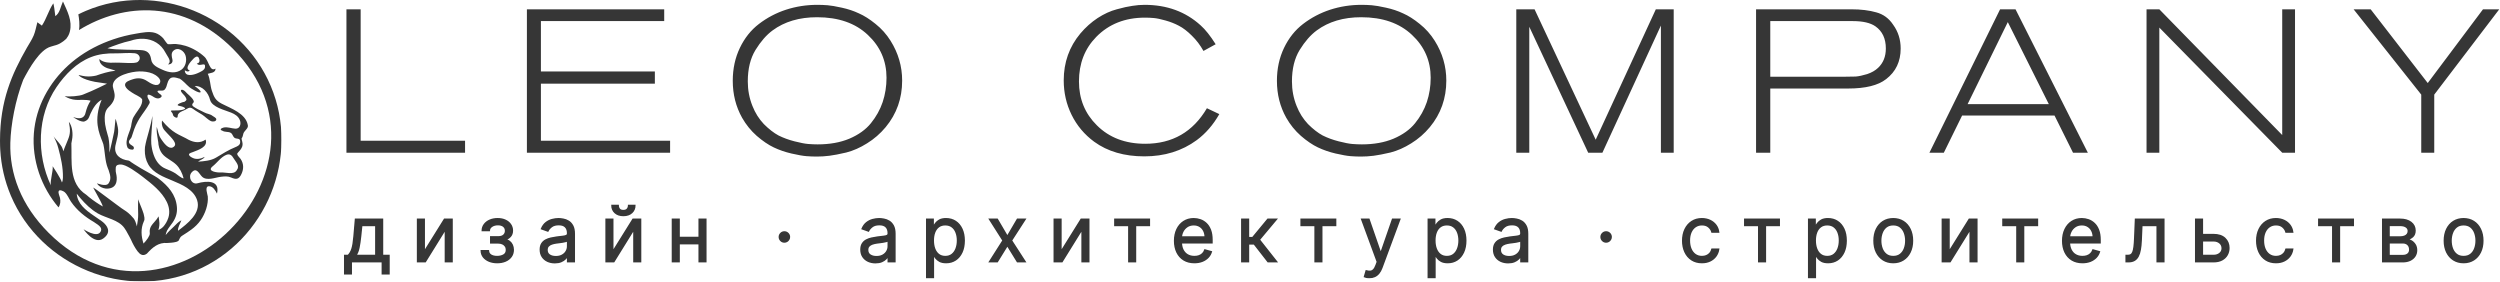
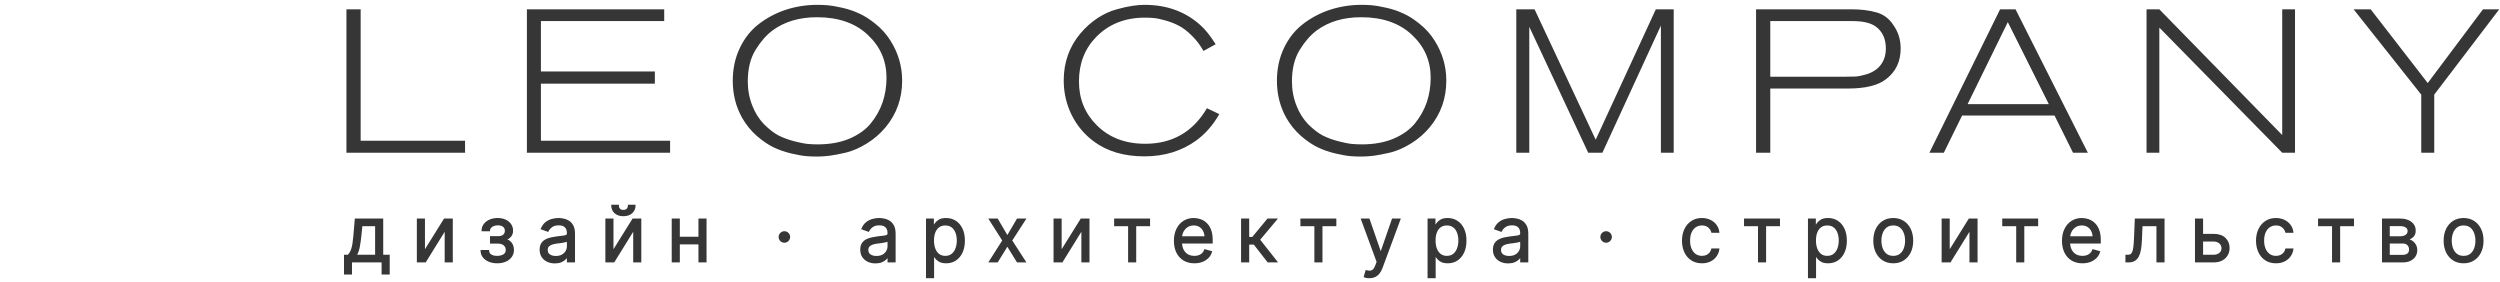
<svg xmlns="http://www.w3.org/2000/svg" width="3099" height="349" viewBox="0 0 3099 349" fill="none">
  <mask id="mask0_1586_55" style="mask-type:luminance" maskUnits="userSpaceOnUse" x="0" y="0" width="349" height="349">
-     <path d="M349 0H0V349H349V0Z" fill="white" />
-   </mask>
+     </mask>
  <g mask="url(#mask0_1586_55)">
    <path d="M242.551 133.89C239.18 131.812 236.509 130.48 239.788 127.148C242.397 124.516 233.239 117.028 231.946 115.797C230.538 114.443 229.314 112.757 227.552 111.872C224.727 110.418 223.18 111.696 225.082 114.381C226.652 116.636 228.883 118.321 230.199 120.714C231.961 123.932 231.122 124.477 228.413 126.302C226.059 126.302 216.216 130.241 222.057 131.165C224.782 131.619 234.177 134.282 226.374 136.068C222.511 136.952 218.748 137.029 214.822 136.914C211.706 136.798 211.529 137.306 212.152 138.23C212.783 139.13 214.23 140.485 214.368 142.132C214.445 143.425 215.938 144.856 217.409 145.502C218.878 146.211 220.31 146.049 220.256 144.248C220.217 143.209 220.471 142.324 220.902 141.524C222.195 139.207 225.181 138.015 227.613 137.068C232.185 135.221 234.594 131.419 239.342 135.029C242.928 137.752 246.907 139.792 250.716 142.209C254.403 144.564 257.85 148.619 261.814 150.266C263.715 151.051 268.263 150.758 268.109 147.757C268.009 145.911 264.477 144.517 263.268 143.502C260.659 141.339 256.48 141.146 253.54 139.5C249.893 137.499 246.029 136.006 242.559 133.89H242.551Z" fill="#363636" />
-     <path d="M267.169 85.014C259.958 89.593 259.135 75.687 253.394 70.354C246.898 64.313 238.41 59.434 229.96 56.825C226.074 55.647 222.095 54.886 218.055 54.547C214.86 54.308 211.428 55.094 208.365 54.786C206.957 54.647 203.425 48.59 202.27 47.375C199.523 44.535 196.291 42.042 192.466 40.826C185.147 38.509 175.951 40.472 168.617 41.71C159.089 43.296 149.692 45.612 140.534 48.729C123.926 54.355 108.042 62.435 94.082 73.109C68.447 92.718 49.346 121.115 43.543 153.122C37.563 185.951 45.975 220.228 65.091 247.424C67.423 250.741 69.894 253.958 72.526 257.052C74.934 253.519 75.234 249.363 74.373 245.262C73.88 242.93 72.041 239.598 72.664 237.204C73.388 234.218 78.805 237.028 79.975 238.028C83.7 241.206 85.385 246.208 88.095 250.164C95.375 260.776 105.341 268.78 116.33 275.175C116.377 275.206 116.407 275.229 116.454 275.259C124.226 280.185 127.135 282.902 124.55 287.396C120.032 295.253 103.54 284.141 103.54 284.141C103.54 284.141 116.654 303.772 127.928 295.692C133.661 291.582 134.708 287.426 133.716 283.787C132.8 280.431 130.152 277.522 127.82 275.506C125.704 273.674 123.857 272.589 123.857 272.589C113.814 265.494 102.355 259.052 97.437 248.763C96.814 247.448 96.283 246.062 95.89 244.608C95.474 243.153 95.205 241.629 95.144 240.059C95.851 240.983 96.575 241.899 97.344 242.845C98.091 243.769 98.876 244.693 99.638 245.608C105.895 252.965 112.898 259.729 121.31 264.609C131.546 270.411 146.806 272.374 154.064 282.494C154.848 283.633 155.61 284.772 156.341 285.949C159.042 290.813 161.913 295.753 164.045 300.733C164.652 301.987 165.299 303.203 165.969 304.419C167.339 306.85 168.778 309.205 170.417 311.399C173.811 315.87 176.735 316.732 179.46 315.808C180.383 315.516 181.284 315.008 182.169 314.339C188.971 306.812 196.329 300.24 207.465 301.202C208.466 301.086 210.328 301.001 212.406 300.848C216.546 300.456 221.525 299.694 222.018 297.123C223.626 293.752 223.842 293.36 227.235 291.259C230.606 289.158 233.939 286.964 237.163 284.61C241.612 281.355 245.613 277.468 248.768 272.921C254.302 264.993 258.473 253.288 257.573 243.507C257.334 240.999 253.179 230.725 259.143 230.856C264.083 230.956 267.047 236.212 268.986 240.052C273.103 222.914 255.91 224.091 244.828 227.169C237.379 229.224 232.707 219.112 237.572 213.694C243.79 206.752 246.691 215.441 250.531 219.066C256.319 224.599 266.908 219.966 273.788 219.143C278.182 218.635 282.261 218.165 286.394 220.005C292.75 222.829 296.176 222.46 299.353 215.61C302.293 209.254 302.178 202.705 298.161 196.864C297.314 195.663 292.235 191.177 294.744 189.453C296.784 187.136 299.1 184.789 300.192 181.826C301.216 179.063 300.524 176.239 299.723 173.491C298.838 170.391 300.269 171.606 300.877 168.744C301.408 166.288 301.724 164.503 303.486 162.548C305.188 160.432 307.958 158.078 307.188 155.014C304.641 140.7 286.301 134.421 275.05 128.641C267.347 124.663 265.269 120.546 262.614 112.464C260.42 105.762 260.635 97.758 257.535 91.479C260.005 90.455 267.431 90.686 267.154 84.999L267.169 85.014ZM239.857 72.671C241.642 70.885 244.698 68.477 246.406 71.693C247.66 74.087 248.215 78.196 243.951 78.735C247.676 83.614 254.925 75.757 254.156 83.221C253.756 87.077 248.238 89.224 244.921 90.717C240.273 92.833 229.098 95.935 229.098 87.123C231.891 89.17 233.793 88.963 235.285 87.407C228.105 85.107 236.509 76.218 239.864 72.671H239.857ZM161.728 50.553C172.164 46.844 184.301 46.867 193.89 52.847C198.615 55.771 202.401 60.026 204.948 64.944C207.888 70.669 213.322 75.757 208.235 79.819C212.506 79.959 214.629 77.257 213.652 73.44C212.852 70.284 211.967 66.044 214.499 63.359C220.225 57.317 228.483 62.913 230.145 69.338C231.692 75.279 230.145 82.421 225.088 86.246C218.108 91.54 209.143 90.009 201.731 86.6C195.552 83.79 188.495 81.028 187.379 73.771C186.44 67.553 183.962 63.42 177.197 62.358C170.41 61.266 142.704 62.281 133.169 59.811C142.527 56.225 151.916 52.631 161.721 50.553H161.728ZM196.321 285.087C197.553 281.401 197.968 277.299 197.337 273.713C197.221 272.459 197.068 271.281 196.907 270.303C196.767 269.326 196.591 268.579 196.514 268.188C195.752 269.403 195.043 270.542 194.374 271.604C190.18 277.307 184.447 280.585 185.686 289.197C186.055 292.082 181.568 298.216 177.882 301.925C175.019 292.883 174.219 283.455 178.298 274.436C179.945 271.573 178.69 268.295 178.02 264.948C177.667 263.87 177.313 262.77 176.92 261.715C176.551 260.653 176.174 259.638 175.781 258.66C175.234 257.19 174.665 255.82 174.134 254.558C172.98 251.911 172.133 249.456 171.332 246.986C171.332 250.672 170.902 254.358 171.117 258.206C171.117 259.168 171.156 260.146 171.179 261.145C171.202 262.677 171.255 264.201 171.279 265.732C171.34 270.75 170.517 275.675 169.671 280.593C168.455 276.514 167.631 272.397 164.376 269.373C163.629 268.472 162.829 267.61 161.982 266.748C161.159 265.925 160.297 265.102 159.374 264.316C158.489 263.57 157.573 262.823 156.611 262.123C148.784 257.221 141.411 251.103 133.724 245.608C133.038 245.077 132.33 244.547 131.623 244.038C127.812 241.198 124.173 238.467 121.272 236.373C120.309 235.665 119.424 235.042 118.64 234.473C117.108 233.411 115.992 232.687 115.484 232.433C115.546 232.672 116.231 234.003 117.346 235.981C117.9 236.943 118.508 238.097 119.193 239.328C122.626 245.485 127.158 253.804 127.474 255.997C121.802 252.742 115.846 248.802 110.236 244.231C109.12 243.291 108.019 242.345 106.957 241.429C84.839 227.292 89.349 200.265 88.48 177.717C88.679 176.224 88.948 174.831 89.264 173.4C90.695 166.343 89.764 156.477 85.355 150.959C87.379 161.44 87.171 165.942 84.3 172.984C83.831 174.161 83.338 175.316 82.869 176.493C81.553 180.164 79.513 183.85 78.69 187.536C77.867 185.089 77.066 182.226 75.204 179.948C74.534 178.971 73.811 178.025 73.049 177.085C70.817 174.323 67.254 170.667 66.4 168.697C67.908 172.184 69.932 175.954 71.148 179.756C71.564 181.01 71.933 182.303 72.287 183.604C75.427 195.332 78.29 207.645 78.013 220.489C77.951 221.682 77.836 222.76 77.636 223.722C77.42 224.699 77.143 225.522 76.774 226.192C75.442 221.059 65.299 206.075 65.299 206.075C65.969 212.348 61.99 223.53 63.029 229.724C45.105 191.422 45.867 143.401 70.086 107.909C80.791 92.264 94.797 77.85 112.744 70.808C122.333 67.022 132.684 65.944 142.943 66.137C150.808 66.252 159.258 65.198 167.047 65.999C172.695 66.568 175.735 72.724 170.795 76.687C167.215 79.566 151.862 77.157 138.233 77.734C138.233 77.734 127.928 78.257 123.28 73.139C122.502 79.951 131.076 84.345 135.278 85.145C135.924 85.33 136.548 85.507 137.148 85.676C140.834 86.738 143.543 87.608 142.912 87.685C134.577 88.631 126.22 91.21 119.232 93.68C119.232 93.68 114.861 94.788 109.804 94.819C104.032 94.865 100.177 93.394 97.46 92.948C97.498 93.433 101.023 98.174 117.639 101.444C125.158 102.599 132.654 103.707 132.654 103.707C132.654 103.707 116.184 112.126 102.809 117.29C98.661 118.991 86.17 120.23 80.275 119.16C80.983 119.884 85.101 122.262 90.449 123.332C94.867 124.209 100.623 123.877 101.516 123.747C105.787 123.693 109.889 124.086 112.305 124.855C110.813 127.087 109.581 129.48 108.558 131.951C108.05 133.181 107.596 134.444 107.188 135.714C106.711 137.076 106.341 138.461 106.018 139.861L105.979 139.916C105.979 139.916 104.779 150.505 90.711 144.995C91.126 145.695 100.608 152.067 104.779 150.505C106.788 149.751 108.611 148.55 109.65 146.687C109.92 146.211 110.143 145.764 110.351 145.318C110.736 144.517 111.036 143.778 111.259 143.093C111.59 142.286 111.898 141.478 112.267 140.685C115.499 133.551 119.955 126.802 125.973 123.701C115.538 149.289 122.895 165.019 127.074 175.9C127.451 176.885 127.798 177.863 128.112 178.763C130.345 188.768 129.913 199.018 133.7 208.569C134 209.377 134.354 210.192 134.693 211.008C134.723 211.093 134.723 211.147 134.755 211.231C137.379 218.72 137.618 222.86 134.531 227.347C131.445 231.841 120.217 227.208 120.217 227.208C120.217 227.208 122.68 232.687 131.307 233.803C139.895 234.196 143.174 230.101 144.259 225.638C145.182 221.844 144.536 217.811 144.128 215.972C144.097 215.826 144.074 215.711 144.043 215.595C143.804 214.656 143.612 213.694 143.504 212.763C143.443 209.661 142.619 205.152 146.329 204.328C150.408 203.113 154.525 204.76 158.288 206.722C159.366 207.291 160.367 207.86 161.212 208.33C161.975 208.8 162.782 209.269 163.568 209.738C168.978 213.148 174.08 216.972 177.135 219.328C188.179 227.839 200.57 237.543 206.764 250.333C209.743 256.49 210.782 263.331 208.689 269.904C207.88 272.412 206.926 274.452 205.826 276.299C205.279 277.199 204.687 278.084 204.079 278.93C202.078 281.816 199.584 283.856 196.314 285.087H196.321ZM293.551 210.847C290.003 217.395 279.429 213.278 273.511 213.786C269.394 214.102 255.764 212.417 263.645 206.137C269.193 201.743 273.588 194.963 280.214 192.1C285.039 190.038 287.433 192.531 289.826 196.609C292.358 200.866 297.73 205.668 293.551 210.847ZM260.366 123.616C262.582 132.912 278.837 136.399 286.625 139.638C291.273 141.578 295.414 144.094 297.329 148.95C299.177 153.537 297.607 159.794 291.743 159.501C287.033 159.286 282.077 157.031 277.366 158.07C274.619 158.678 271.286 160.678 275.758 162.086C278.76 164.011 282.662 162.933 285.762 164.519C289.041 166.166 288.471 170.875 292.527 171.599C296.114 172.269 298.038 171.852 297.684 176.678C297.445 179.933 294.428 181.303 291.743 182.404C283.431 185.697 275.35 190.892 267.685 195.463C261.352 199.226 252.686 199.934 245.467 200.404C247.799 198.287 252.271 197.464 253.724 194.447C249.23 196.779 243.666 198.11 238.934 195.778C237.187 194.917 234.701 193.701 234.27 191.623C233.901 189.937 238.31 188.837 239.372 188.406C245.644 185.897 258.096 182.211 254.887 173.03C247.922 177.855 240.727 176.678 234.039 173.384C232.707 172.761 231.407 172.014 230.114 171.229C222.818 167.151 213.699 165.111 200.854 149.42C200.031 153.929 201.247 158.854 204.541 162.202C205.425 163.241 206.379 164.28 207.365 165.303C213.229 171.46 219.702 177.693 216.015 181.387C211.152 186.251 205.311 180.564 200.446 173.384C199.954 172.676 199.469 171.937 199.015 171.191C196.329 167.05 195.937 162.11 194.289 157.207C193.897 162.518 194.697 167.851 195.644 173.153C195.86 174.215 196.052 175.231 196.19 176.255C196.344 177.278 196.445 178.294 196.467 179.318C196.668 180.572 196.937 181.788 197.291 182.981C198.353 186.529 200.077 189.822 202.801 192.431C207.411 196.917 213.683 199.526 218.37 204.021C223.057 208.569 225.981 214.848 227.605 221.082C225.327 221.413 219.524 216.157 217.485 214.925C213.583 212.494 209.604 210.808 205.364 209.123C198.868 206.537 194.305 201.081 191.596 194.786C189.81 190.684 188.671 186.336 187.987 181.865C187.833 180.749 187.672 179.61 187.556 178.494C186.909 167.066 188.971 155.161 188.971 143.709C187.933 149.627 186.501 155.476 184.955 161.279C184.639 162.418 184.323 163.557 184.015 164.734C182.407 170.344 180.761 176.07 179.722 182.264C179.621 183.504 179.568 184.735 179.521 185.99C179.422 192.184 180.622 198.264 183.778 203.775C189.996 214.617 202.855 219.328 213.784 223.914C225.489 228.778 239.98 234.935 244.321 248.071C249.676 264.27 231.907 277.561 220.709 286.018C220.14 281.609 223.534 277.099 224.865 273.059C221.256 274.667 218.239 278.238 215.468 280.939C213.822 282.547 211.975 284.194 210.228 285.918C209.366 286.78 208.527 287.681 207.734 288.565C206.988 289.604 206.164 290.428 205.341 291.251C205.749 289.604 206.164 287.542 207.088 285.841C207.558 284.941 208.111 284.018 208.696 283.14C210.443 280.47 212.575 277.961 214.053 275.768C218.108 269.765 219.917 263.747 219.285 256.475C217.97 241.137 208.326 230.471 196.637 221.413C191.75 217.65 177.828 211.1 166.1 203.336C165.315 202.827 164.553 202.312 163.783 201.789C162.314 201.081 161.082 199.457 159.427 199.042C149.192 197.81 140.973 192.062 143.05 180.587C144.682 172.8 147.544 165.842 146.067 158.001C145.751 156.315 145.421 154.806 145.09 153.452C144.128 149.412 143.251 147.003 143.189 147.434C142.696 151.728 142.365 156.007 141.896 160.278C141.78 161.34 141.642 162.441 141.465 163.518C139.78 171.991 137.717 180.595 135.663 189.222C135.663 183.065 135.663 176.909 134.423 170.614C134.054 169.259 133.661 167.927 133.284 166.596C132.146 162.556 130.991 158.554 130.383 154.514C130.168 153.183 130.029 151.813 129.929 150.474C129.498 144.118 129.775 137.453 134.415 133.059C148.361 119.922 138.964 111.903 139.91 105.054C141.535 93.249 163.329 88.7 172.526 88.523C178.097 88.424 184.116 89.093 189.295 91.248C192.981 92.78 200.846 97.874 198.137 102.899C194.998 108.663 186.055 102.999 182.7 100.706C176.782 96.65 170.955 96.119 164.107 98.435C161.259 99.413 155.202 101.136 155.01 104.947C154.756 109.925 163.445 114.674 166.954 116.79C168.639 117.775 171.425 118.968 173.626 120.538C174.704 121.3 175.65 122.208 176.212 123.185C177.058 129.773 171.741 135.521 168.155 140.955C167.254 142.309 166.369 143.64 165.584 145.033C164.953 146.134 164.445 147.35 164.052 148.681C163.645 150.012 163.352 151.467 163.075 152.998C162.314 162.979 154.094 172.415 157.804 182.257C158.627 184.712 161.467 185.512 164.352 185.512C166.392 185.12 166.392 182.673 165.176 181.434C163.114 179.786 159.427 178.571 159.843 175.277C160.251 173.238 162.314 172.006 163.114 169.944C165.176 163.395 167.231 156.846 170.802 150.512C171.472 149.196 172.233 147.942 172.995 146.711C176.958 140.454 181.977 134.513 185.255 128.141C186.902 125.279 182.392 122.416 182.822 118.69C182.923 117.513 183.624 117.197 184.647 117.359C185.685 117.513 187.04 118.16 188.448 118.929C191.819 121.207 195.921 123.639 199.584 120.576C200.608 119.637 200.862 118.46 199.154 117.205C197.991 116.382 192.304 112.534 197.152 112.28C199.877 112.142 202.332 113.127 204.41 110.733C206.079 108.809 206.703 106.07 207.372 103.676C209.866 94.849 214.175 94.772 222.141 97.404C222.002 97.289 221.887 97.166 221.749 97.012C226.982 99.644 230.437 104.5 234.87 108.148C236.34 109.364 247.168 116.305 248.576 114.265C249.792 112.58 242.242 107.34 241.28 106.655C250.808 106.07 258.281 114.889 260.359 123.677L260.366 123.616Z" fill="#363636" />
-     <path d="M335.54 106.455C298.476 18.825 194.19 -23.656 106.449 13.445C103.256 14.792 100.162 16.277 97.099 17.816C98.007 22.596 99.069 30.537 97.907 37.241C154.086 2.725 228.175 -0.099 288.633 60.359C435.932 207.654 207.642 435.932 60.328 288.659C25.581 253.905 11.744 214.649 12.813 176.879C13.46 154.161 18.993 124.371 28.767 98.96C36.386 84.361 49.33 61.613 62.937 57.819C64.353 57.426 65.776 57.003 67.185 56.548C70.325 55.818 73.518 54.656 76.72 52.37C78.313 51.393 79.783 50.269 81.106 48.961C81.491 48.66 81.861 48.346 82.246 48.053C82.338 47.845 82.43 47.614 82.523 47.398C84.37 45.136 85.809 42.404 86.624 39.003C89.787 25.767 83.677 14.392 78.044 1.817C74.858 8.828 74.35 15.9 68.578 20.033C68.1 14.546 66.446 4.203 66.061 4.18C60.266 12.814 57.688 23.196 51.924 31.776C51.246 31.076 47.129 28.405 46.329 27.582C44.797 33.277 43.889 38.872 41.758 43.959C39.526 49.292 36.186 54.171 33.3 59.219C14.607 91.934 0.161 124.579 0.015 173.747C0.015 173.862 0.015 173.978 0.015 174.093C0.015 174.231 0.015 174.363 0.015 174.501C0.015 176.525 0.046 178.334 0.084 180.034C0.107 181.158 0.154 182.281 0.2 183.412C0.246 184.366 0.292 185.29 0.346 186.129C1.462 205.145 5.695 224.2 13.452 242.53C50.516 330.17 154.802 372.665 242.542 335.541C330.183 298.463 372.68 194.171 335.555 106.455H335.54Z" fill="#363636" />
  </g>
  <path d="M576.488 189.296H429.448V11.539H447.073V174.441H576.488V189.296ZM830.654 189.296H653.149V11.539H823.352V26.142H670.522V88.584H811.77V103.691H670.522V174.441H830.654V189.296ZM908.33 100.166C908.33 85.227 911.26 71.631 917.14 59.378C923.01 47.124 930.9 37.221 940.81 29.667C950.88 21.946 962.04 16.071 974.29 12.043C986.71 8.014 999.64 6 1013.07 6C1017.43 6 1021.71 6.168 1025.91 6.504C1030.1 6.839 1035.98 7.846 1043.53 9.525C1051.25 11.204 1058.3 13.553 1064.68 16.575C1071.23 19.428 1078.11 23.793 1085.33 29.667C1092.71 35.542 1098.92 42.508 1103.96 50.565C1113.53 65.84 1118.31 82.289 1118.31 99.914C1118.31 121.903 1111.51 141.122 1097.92 157.572C1091.2 165.629 1083.48 172.343 1074.75 177.714C1066.19 183.085 1057.63 186.862 1049.07 189.044C1040.51 191.058 1033.54 192.401 1028.17 193.073C1022.8 193.744 1017.6 194.08 1012.56 194.08C1008.37 194.08 1004.09 193.912 999.72 193.576C995.36 193.241 989.15 192.15 981.09 190.303C973.2 188.457 965.9 185.939 959.19 182.75C952.47 179.561 945.42 174.777 938.04 168.398C930.82 162.02 924.78 154.55 919.91 145.99C912.19 132.226 908.33 116.951 908.33 100.166ZM1098.92 96.389C1098.92 75.408 1091.2 57.699 1075.76 43.264C1060.32 28.66 1039.34 21.359 1012.81 21.359C990.83 21.359 972.45 26.814 957.67 37.724C950.12 43.264 943.07 51.321 936.53 61.895C930.15 72.302 926.96 85.311 926.96 100.921C926.96 111.664 928.89 121.819 932.75 131.387C936.11 139.947 940.81 147.417 946.85 153.795C953.06 160.006 959.1 164.705 964.98 167.895C971.02 170.916 977.65 173.35 984.87 175.196C992.08 177.043 997.71 178.134 1001.74 178.469C1005.93 178.805 1009.88 178.973 1013.57 178.973C1028.51 178.973 1041.6 176.623 1052.85 171.923C1064.26 167.055 1073.16 160.677 1079.54 152.788C1086.08 144.731 1090.95 136.003 1094.14 126.603C1097.33 117.035 1098.92 106.964 1098.92 96.389ZM1506.93 54.845L1491.82 63.154C1487.79 55.937 1483.01 49.642 1477.47 44.271C1471.93 38.732 1466.56 34.619 1461.35 31.933C1456.32 29.248 1450.78 27.066 1444.74 25.387C1438.86 23.709 1434.08 22.701 1430.38 22.366C1426.69 22.03 1423 21.862 1419.31 21.862C1394.63 21.862 1374.49 29.835 1358.88 45.781C1344.61 60.385 1337.48 78.765 1337.48 100.921C1337.48 122.574 1344.86 140.702 1359.63 155.306C1374.91 170.58 1394.88 178.218 1419.56 178.218C1453.3 178.218 1478.81 163.531 1496.1 134.156L1511.46 141.458C1503.9 154.718 1494.59 165.461 1483.51 173.686C1465.21 187.114 1443.56 193.828 1418.55 193.828C1393.71 193.828 1372.98 187.785 1356.36 175.7C1344.28 166.804 1334.96 155.725 1328.41 142.465C1321.87 129.205 1318.59 114.937 1318.59 99.662C1318.59 77.338 1325.48 57.951 1339.24 41.501C1345.62 33.948 1352.75 27.569 1360.64 22.366C1368.7 17.162 1376.59 13.553 1384.31 11.539C1392.2 9.357 1398.66 7.93 1403.7 7.259C1408.9 6.42 1413.93 6 1418.8 6C1446.5 6 1469.66 14.477 1488.29 31.43C1494.17 36.633 1500.38 44.439 1506.93 54.845ZM1582.87 100.166C1582.87 85.227 1585.81 71.631 1591.68 59.378C1597.56 47.124 1605.45 37.221 1615.35 29.667C1625.42 21.946 1636.58 16.071 1648.84 12.043C1661.26 8.014 1674.18 6 1687.61 6C1691.97 6 1696.26 6.168 1700.45 6.504C1704.65 6.839 1710.52 7.846 1718.08 9.525C1725.8 11.204 1732.85 13.553 1739.23 16.575C1745.77 19.428 1752.65 23.793 1759.87 29.667C1767.26 35.542 1773.47 42.508 1778.5 50.565C1788.07 65.84 1792.85 82.289 1792.85 99.914C1792.85 121.903 1786.06 141.122 1772.46 157.572C1765.75 165.629 1758.03 172.343 1749.3 177.714C1740.74 183.085 1732.18 186.862 1723.62 189.044C1715.05 191.058 1708.09 192.401 1702.72 193.073C1697.35 193.744 1692.14 194.08 1687.11 194.08C1682.91 194.08 1678.63 193.912 1674.27 193.576C1669.9 193.241 1663.69 192.15 1655.63 190.303C1647.75 188.457 1640.44 185.939 1633.73 182.75C1627.02 179.561 1619.97 174.777 1612.58 168.398C1605.36 162.02 1599.32 154.55 1594.45 145.99C1586.73 132.226 1582.87 116.951 1582.87 100.166ZM1773.47 96.389C1773.47 75.408 1765.75 57.699 1750.3 43.264C1734.86 28.66 1713.88 21.359 1687.36 21.359C1665.37 21.359 1646.99 26.814 1632.22 37.724C1624.67 43.264 1617.62 51.321 1611.07 61.895C1604.69 72.302 1601.5 85.311 1601.5 100.921C1601.5 111.664 1603.43 121.819 1607.29 131.387C1610.65 139.947 1615.35 147.417 1621.39 153.795C1627.6 160.006 1633.65 164.705 1639.52 167.895C1645.56 170.916 1652.19 173.35 1659.41 175.196C1666.63 177.043 1672.25 178.134 1676.28 178.469C1680.48 178.805 1684.42 178.973 1688.11 178.973C1703.05 178.973 1716.15 176.623 1727.39 171.923C1738.81 167.055 1747.7 160.677 1754.08 152.788C1760.63 144.731 1765.49 136.003 1768.68 126.603C1771.87 117.035 1773.47 106.964 1773.47 96.389ZM2074.72 189.296H2058.85V31.682L1986.34 189.296H1968.72L1895.7 33.192V189.296H1879.59V11.539H1902.25L1978.03 173.182L2052.56 11.539H2074.72V189.296ZM2176.81 189.296V11.539H2294.89C2306.81 11.539 2317.13 12.798 2325.86 15.316C2334.59 17.666 2341.55 22.785 2346.76 30.674C2352.97 39.235 2356.07 49.055 2356.07 60.133C2356.07 76.247 2350.03 88.92 2337.94 98.152C2328.04 105.873 2312.35 109.734 2290.86 109.734H2194.43V189.296H2176.81ZM2194.43 95.13H2284.82C2291.53 95.13 2296.74 95.046 2300.43 94.878C2304.29 94.543 2308.99 93.536 2314.53 91.857C2320.07 90.011 2324.6 87.409 2328.13 84.052C2334.5 78.009 2337.69 70.036 2337.69 60.133C2337.69 47.88 2333.41 38.732 2324.85 32.689C2318.64 28.325 2309.24 26.142 2296.65 26.142H2194.43V95.13ZM2588.09 189.296H2569.71L2546.79 143.22H2432.23L2409.57 189.296H2391.7L2479.32 11.539H2498.45L2588.09 189.296ZM2539.74 129.121L2488.88 27.401L2439.03 129.121H2539.74ZM2844.9 189.296H2829.04L2676.71 34.199V189.296H2660.85V11.539H2676.71L2829.04 167.391V11.539H2844.9V189.296ZM3098.06 11.539L3017.49 117.287V189.296H3001.38V117.287L2917.53 11.539H2938.68L3009.43 102.935L3077.92 11.539H3098.06Z" fill="#363636" />
  <mask id="path-6-outside-1_1586_55" maskUnits="userSpaceOnUse" x="426.27" y="253.479" width="2653" height="92" fill="black">
    <rect fill="white" x="426.27" y="253.479" width="2653" height="92" />
    <path d="M427.27 339.297V316.797H431.633C432.701 315.683 433.622 314.478 434.395 313.182C435.167 311.887 435.838 310.354 436.406 308.581C436.997 306.786 437.497 304.604 437.906 302.036C438.315 299.445 438.679 296.32 438.997 292.661L440.77 271.932H474.042V316.797H482.088V339.297H474.042V324.297H435.315V339.297H427.27ZM440.77 316.797H465.997V279.432H448.27L446.906 292.661C446.338 298.138 445.633 302.922 444.792 307.013C443.951 311.104 442.611 314.365 440.77 316.797ZM525.772 312.432L551 271.932H560.272V324.297H552.227V283.797L527.136 324.297H517.727V271.932H525.772V312.432ZM596.695 310.932H605.286C605.468 313.296 606.536 315.092 608.491 316.32C610.468 317.547 613.036 318.161 616.195 318.161C619.423 318.161 622.184 317.501 624.479 316.182C626.775 314.841 627.923 312.683 627.923 309.706C627.923 307.956 627.491 306.433 626.627 305.138C625.764 303.82 624.548 302.797 622.979 302.07C621.411 301.342 619.559 300.979 617.423 300.979H608.423V293.751H617.423C620.627 293.751 622.991 293.024 624.514 291.57C626.059 290.115 626.832 288.297 626.832 286.115C626.832 283.774 626.002 281.899 624.343 280.49C622.684 279.058 620.332 278.342 617.286 278.342C614.218 278.342 611.661 279.036 609.616 280.422C607.57 281.786 606.491 283.547 606.377 285.706H597.923C598.014 282.888 598.877 280.399 600.514 278.24C602.15 276.058 604.377 274.353 607.195 273.126C610.014 271.876 613.241 271.251 616.877 271.251C620.559 271.251 623.752 271.899 626.457 273.195C629.184 274.467 631.286 276.206 632.764 278.411C634.264 280.592 635.014 283.07 635.014 285.842C635.014 288.797 634.184 291.182 632.525 293.001C630.866 294.819 628.786 296.115 626.286 296.888V297.432C628.264 297.569 629.979 298.206 631.434 299.342C632.911 300.456 634.059 301.922 634.877 303.74C635.695 305.536 636.104 307.524 636.104 309.706C636.104 312.888 635.252 315.66 633.548 318.023C631.843 320.364 629.502 322.183 626.525 323.479C623.548 324.752 620.15 325.388 616.332 325.388C612.627 325.388 609.309 324.786 606.377 323.581C603.445 322.354 601.116 320.66 599.389 318.501C597.684 316.319 596.786 313.796 596.695 310.932ZM687.775 325.523C684.456 325.523 681.445 324.898 678.741 323.648C676.036 322.376 673.888 320.547 672.297 318.161C670.706 315.752 669.911 312.841 669.911 309.432C669.911 306.432 670.502 304.002 671.684 302.138C672.866 300.252 674.445 298.774 676.422 297.706C678.4 296.638 680.581 295.842 682.968 295.32C685.377 294.774 687.797 294.341 690.229 294.023C693.411 293.614 695.991 293.308 697.968 293.104C699.968 292.877 701.422 292.502 702.331 291.979C703.263 291.456 703.729 290.546 703.729 289.251V288.979C703.729 285.615 702.809 283.002 700.968 281.138C699.15 279.274 696.388 278.342 692.684 278.342C688.843 278.342 685.831 279.183 683.65 280.865C681.468 282.547 679.934 284.341 679.047 286.251L671.411 283.523C672.775 280.341 674.593 277.865 676.866 276.092C679.161 274.297 681.661 273.047 684.366 272.342C687.093 271.615 689.775 271.251 692.411 271.251C694.093 271.251 696.025 271.456 698.206 271.865C700.411 272.252 702.536 273.058 704.581 274.286C706.65 275.513 708.366 277.365 709.729 279.842C711.093 282.32 711.775 285.638 711.775 289.797V324.297H703.729V317.206H703.32C702.775 318.342 701.866 319.558 700.593 320.854C699.32 322.149 697.627 323.252 695.513 324.161C693.4 325.07 690.82 325.523 687.775 325.523ZM689.002 318.297C692.184 318.297 694.866 317.672 697.047 316.422C699.252 315.172 700.911 313.558 702.025 311.581C703.161 309.604 703.729 307.524 703.729 305.342V297.979C703.388 298.388 702.638 298.763 701.479 299.104C700.343 299.422 699.025 299.706 697.525 299.956C696.047 300.183 694.604 300.388 693.195 300.57C691.809 300.729 690.684 300.865 689.82 300.979C687.729 301.252 685.775 301.694 683.956 302.307C682.161 302.898 680.706 303.796 679.593 305.001C678.502 306.182 677.956 307.797 677.956 309.842C677.956 312.638 678.991 314.751 681.059 316.182C683.15 317.591 685.797 318.297 689.002 318.297ZM759.465 312.432L784.692 271.932H793.965V324.297H785.919V283.797L760.828 324.297H751.419V271.932H759.465V312.432ZM779.374 254.479H786.874C786.874 258.161 785.601 261.172 783.056 263.513C780.51 265.854 777.056 267.023 772.692 267.023C768.397 267.023 764.976 265.854 762.431 263.513C759.908 261.172 758.647 258.161 758.647 254.479H766.147C766.147 256.252 766.635 257.807 767.613 259.148C768.613 260.489 770.306 261.161 772.692 261.161C775.078 261.161 776.783 260.489 777.806 259.148C778.851 257.807 779.374 256.252 779.374 254.479ZM868.71 294.432V301.932H839.797V294.432H868.71ZM841.706 271.932V324.297H833.661V271.932H841.706ZM874.84 271.932V324.297H866.8V271.932H874.84ZM972.32 299.888C970.64 299.888 969.19 299.286 967.99 298.081C966.79 296.877 966.18 295.432 966.18 293.751C966.18 292.069 966.79 290.627 967.99 289.422C969.19 288.217 970.64 287.615 972.32 287.615C974 287.615 975.44 288.217 976.65 289.422C977.85 290.627 978.46 292.069 978.46 293.751C978.46 294.864 978.17 295.888 977.6 296.82C977.06 297.752 976.32 298.502 975.39 299.07C974.48 299.615 973.46 299.888 972.32 299.888ZM1085.22 325.523C1081.9 325.523 1078.89 324.898 1076.19 323.648C1073.48 322.376 1071.34 320.547 1069.74 318.161C1068.15 315.752 1067.36 312.841 1067.36 309.432C1067.36 306.432 1067.95 304.002 1069.13 302.138C1070.31 300.252 1071.89 298.774 1073.87 297.706C1075.85 296.638 1078.03 295.842 1080.42 295.32C1082.82 294.774 1085.24 294.341 1087.68 294.023C1090.86 293.614 1093.44 293.308 1095.42 293.104C1097.42 292.877 1098.87 292.502 1099.78 291.979C1100.71 291.456 1101.18 290.546 1101.18 289.251V288.979C1101.18 285.615 1100.26 283.002 1098.42 281.138C1096.6 279.274 1093.84 278.342 1090.13 278.342C1086.29 278.342 1083.28 279.183 1081.1 280.865C1078.92 282.547 1077.38 284.341 1076.49 286.251L1068.86 283.523C1070.22 280.341 1072.04 277.865 1074.31 276.092C1076.61 274.297 1079.11 273.047 1081.81 272.342C1084.54 271.615 1087.22 271.251 1089.86 271.251C1091.54 271.251 1093.47 271.456 1095.65 271.865C1097.86 272.252 1099.98 273.058 1102.03 274.286C1104.1 275.513 1105.81 277.365 1107.18 279.842C1108.54 282.32 1109.22 285.638 1109.22 289.797V324.297H1101.18V317.206H1100.77C1100.22 318.342 1099.31 319.558 1098.04 320.854C1096.77 322.149 1095.07 323.252 1092.96 324.161C1090.85 325.07 1088.27 325.523 1085.22 325.523ZM1086.45 318.297C1089.63 318.297 1092.31 317.672 1094.49 316.422C1096.7 315.172 1098.36 313.558 1099.47 311.581C1100.61 309.604 1101.18 307.524 1101.18 305.342V297.979C1100.84 298.388 1100.09 298.763 1098.93 299.104C1097.79 299.422 1096.47 299.706 1094.97 299.956C1093.49 300.183 1092.05 300.388 1090.64 300.57C1089.26 300.729 1088.13 300.865 1087.27 300.979C1085.18 301.252 1083.22 301.694 1081.4 302.307C1079.61 302.898 1078.15 303.796 1077.04 305.001C1075.95 306.182 1075.4 307.797 1075.4 309.842C1075.4 312.638 1076.44 314.751 1078.51 316.182C1080.6 317.591 1083.24 318.297 1086.45 318.297ZM1148.87 343.932V271.932H1156.64V280.251H1157.59C1158.18 279.341 1159 278.182 1160.05 276.773C1161.12 275.341 1162.64 274.07 1164.62 272.956C1166.62 271.82 1169.32 271.251 1172.73 271.251C1177.14 271.251 1181.03 272.353 1184.39 274.557C1187.75 276.762 1190.38 279.887 1192.26 283.932C1194.15 287.978 1195.09 292.751 1195.09 298.251C1195.09 303.796 1194.15 308.604 1192.26 312.672C1190.38 316.717 1187.76 319.854 1184.42 322.081C1181.08 324.286 1177.23 325.388 1172.87 325.388C1169.5 325.388 1166.81 324.831 1164.79 323.717C1162.76 322.581 1161.21 321.297 1160.12 319.865C1159.03 318.411 1158.18 317.205 1157.59 316.251H1156.91V343.932H1148.87ZM1156.78 298.115C1156.78 302.07 1157.36 305.558 1158.51 308.581C1159.67 311.581 1161.37 313.933 1163.59 315.638C1165.82 317.32 1168.55 318.161 1171.78 318.161C1175.14 318.161 1177.95 317.273 1180.2 315.501C1182.47 313.705 1184.17 311.296 1185.31 308.273C1186.47 305.228 1187.05 301.842 1187.05 298.115C1187.05 294.433 1186.48 291.115 1185.34 288.161C1184.23 285.183 1182.54 282.831 1180.26 281.104C1178.01 279.354 1175.18 278.479 1171.78 278.479C1168.5 278.479 1165.75 279.308 1163.53 280.967C1161.3 282.604 1159.62 284.899 1158.48 287.854C1157.34 290.786 1156.78 294.206 1156.78 298.115ZM1236.17 271.932L1248.72 293.342L1261.26 271.932H1270.53L1253.63 298.115L1270.53 324.297H1261.26L1248.72 303.979L1236.17 324.297H1226.9L1243.53 298.115L1226.9 271.932H1236.17ZM1315.02 312.432L1340.25 271.932H1349.52V324.297H1341.47V283.797L1316.38 324.297H1306.97V271.932H1315.02V312.432ZM1382.09 279.432V271.932H1424.64V279.432H1407.45V324.297H1399.41V279.432H1382.09ZM1480.57 325.388C1475.52 325.388 1471.17 324.274 1467.51 322.047C1463.87 319.797 1461.07 316.661 1459.09 312.638C1457.14 308.592 1456.16 303.887 1456.16 298.523C1456.16 293.16 1457.14 288.433 1459.09 284.342C1461.07 280.229 1463.82 277.024 1467.34 274.729C1470.89 272.411 1475.02 271.251 1479.75 271.251C1482.48 271.251 1485.17 271.706 1487.83 272.615C1490.49 273.524 1492.91 275.002 1495.09 277.047C1497.27 279.07 1499.01 281.752 1500.31 285.092C1501.6 288.433 1502.25 292.546 1502.25 297.432V300.842H1461.89V293.888H1494.07C1494.07 290.933 1493.48 288.297 1492.29 285.979C1491.14 283.661 1489.48 281.831 1487.32 280.49C1485.18 279.149 1482.66 278.479 1479.75 278.479C1476.54 278.479 1473.77 279.274 1471.43 280.865C1469.11 282.433 1467.33 284.478 1466.08 287.001C1464.83 289.523 1464.2 292.229 1464.2 295.115V299.751C1464.2 303.705 1464.89 307.057 1466.25 309.807C1467.64 312.535 1469.56 314.615 1472.01 316.047C1474.47 317.456 1477.32 318.161 1480.57 318.161C1482.68 318.161 1484.59 317.864 1486.29 317.273C1488.02 316.66 1489.51 315.752 1490.76 314.547C1492.01 313.32 1492.98 311.797 1493.66 309.979L1501.43 312.161C1500.61 314.797 1499.24 317.115 1497.31 319.115C1495.37 321.092 1492.99 322.637 1490.15 323.751C1487.31 324.841 1484.11 325.388 1480.57 325.388ZM1539.45 324.297V271.932H1547.49V294.706H1552.81L1571.63 271.932H1581.99L1560.86 297.161L1582.27 324.297H1571.9L1554.72 302.206H1547.49V324.297H1539.45ZM1612.97 279.432V271.932H1655.52V279.432H1638.33V324.297H1630.29V279.432H1612.97ZM1697.39 343.932C1696.03 343.932 1694.81 343.82 1693.75 343.592C1692.68 343.388 1691.94 343.183 1691.53 342.979L1693.58 335.888C1695.53 336.388 1697.26 336.569 1698.76 336.432C1700.26 336.296 1701.59 335.627 1702.75 334.422C1703.93 333.24 1705.01 331.32 1705.98 328.661L1707.48 324.57L1688.12 271.932H1696.85L1711.3 313.661H1711.85L1726.3 271.932H1735.03L1712.8 331.932C1711.8 334.637 1710.56 336.876 1709.09 338.648C1707.61 340.444 1705.89 341.774 1703.94 342.638C1702.01 343.502 1699.83 343.932 1697.39 343.932ZM1770.61 343.932V271.932H1778.38V280.251H1779.34C1779.93 279.341 1780.75 278.182 1781.79 276.773C1782.86 275.341 1784.38 274.07 1786.36 272.956C1788.36 271.82 1791.06 271.251 1794.47 271.251C1798.88 271.251 1802.77 272.353 1806.13 274.557C1809.5 276.762 1812.12 279.887 1814.01 283.932C1815.89 287.978 1816.84 292.751 1816.84 298.251C1816.84 303.796 1815.89 308.604 1814.01 312.672C1812.12 316.717 1809.51 319.854 1806.17 322.081C1802.83 324.286 1798.97 325.388 1794.61 325.388C1791.25 325.388 1788.55 324.831 1786.53 323.717C1784.51 322.581 1782.95 321.297 1781.86 319.865C1780.77 318.411 1779.93 317.205 1779.34 316.251H1778.65V343.932H1770.61ZM1778.52 298.115C1778.52 302.07 1779.1 305.558 1780.26 308.581C1781.42 311.581 1783.11 313.933 1785.34 315.638C1787.56 317.32 1790.29 318.161 1793.52 318.161C1796.88 318.161 1799.69 317.273 1801.94 315.501C1804.21 313.705 1805.92 311.296 1807.05 308.273C1808.21 305.228 1808.79 301.842 1808.79 298.115C1808.79 294.433 1808.22 291.115 1807.09 288.161C1805.97 285.183 1804.28 282.831 1802.01 281.104C1799.76 279.354 1796.93 278.479 1793.52 278.479C1790.25 278.479 1787.5 279.308 1785.27 280.967C1783.04 282.604 1781.36 284.899 1780.22 287.854C1779.09 290.786 1778.52 294.206 1778.52 298.115ZM1869.48 325.523C1866.16 325.523 1863.15 324.898 1860.44 323.648C1857.74 322.376 1855.59 320.547 1854 318.161C1852.41 315.752 1851.61 312.841 1851.61 309.432C1851.61 306.432 1852.21 304.002 1853.39 302.138C1854.57 300.252 1856.15 298.774 1858.13 297.706C1860.1 296.638 1862.29 295.842 1864.67 295.32C1867.08 294.774 1869.5 294.341 1871.93 294.023C1875.11 293.614 1877.69 293.308 1879.67 293.104C1881.67 292.877 1883.13 292.502 1884.04 291.979C1884.97 291.456 1885.43 290.546 1885.43 289.251V288.979C1885.43 285.615 1884.51 283.002 1882.67 281.138C1880.85 279.274 1878.09 278.342 1874.39 278.342C1870.55 278.342 1867.54 279.183 1865.35 280.865C1863.17 282.547 1861.64 284.341 1860.75 286.251L1853.11 283.523C1854.48 280.341 1856.3 277.865 1858.57 276.092C1860.86 274.297 1863.36 273.047 1866.07 272.342C1868.8 271.615 1871.48 271.251 1874.11 271.251C1875.8 271.251 1877.73 271.456 1879.91 271.865C1882.11 272.252 1884.24 273.058 1886.29 274.286C1888.35 275.513 1890.07 277.365 1891.43 279.842C1892.8 282.32 1893.48 285.638 1893.48 289.797V324.297H1885.43V317.206H1885.02C1884.48 318.342 1883.57 319.558 1882.3 320.854C1881.02 322.149 1879.33 323.252 1877.22 324.161C1875.1 325.07 1872.52 325.523 1869.48 325.523ZM1870.71 318.297C1873.89 318.297 1876.57 317.672 1878.75 316.422C1880.96 315.172 1882.61 313.558 1883.73 311.581C1884.86 309.604 1885.43 307.524 1885.43 305.342V297.979C1885.09 298.388 1884.34 298.763 1883.18 299.104C1882.05 299.422 1880.73 299.706 1879.23 299.956C1877.75 300.183 1876.31 300.388 1874.9 300.57C1873.51 300.729 1872.39 300.865 1871.52 300.979C1869.43 301.252 1867.48 301.694 1865.66 302.307C1863.86 302.898 1862.41 303.796 1861.3 305.001C1860.21 306.182 1859.66 307.797 1859.66 309.842C1859.66 312.638 1860.69 314.751 1862.76 316.182C1864.85 317.591 1867.5 318.297 1870.71 318.297ZM1990.95 299.888C1989.26 299.888 1987.82 299.286 1986.62 298.081C1985.41 296.877 1984.81 295.432 1984.81 293.751C1984.81 292.069 1985.41 290.627 1986.62 289.422C1987.82 288.217 1989.26 287.615 1990.95 287.615C1992.63 287.615 1994.07 288.217 1995.28 289.422C1996.48 290.627 1997.08 292.069 1997.08 293.751C1997.08 294.864 1996.8 295.888 1996.23 296.82C1995.69 297.752 1994.95 298.502 1994.01 299.07C1993.11 299.615 1992.08 299.888 1990.95 299.888ZM2109.71 325.388C2104.8 325.388 2100.58 324.229 2097.03 321.911C2093.49 319.592 2090.76 316.399 2088.85 312.331C2086.94 308.263 2085.99 303.615 2085.99 298.388C2085.99 293.07 2086.96 288.376 2088.92 284.307C2090.9 280.216 2093.65 277.024 2097.17 274.729C2100.71 272.411 2104.85 271.251 2109.58 271.251C2113.26 271.251 2116.58 271.933 2119.53 273.297C2122.49 274.661 2124.91 276.569 2126.79 279.023C2128.68 281.478 2129.85 284.342 2130.3 287.615H2122.26C2121.65 285.229 2120.28 283.114 2118.17 281.273C2116.08 279.41 2113.26 278.479 2109.71 278.479C2106.58 278.479 2103.83 279.296 2101.46 280.932C2099.12 282.546 2097.29 284.831 2095.97 287.786C2094.68 290.717 2094.03 294.161 2094.03 298.115C2094.03 302.161 2094.67 305.682 2095.94 308.682C2097.24 311.682 2099.05 314.013 2101.4 315.672C2103.76 317.331 2106.53 318.161 2109.71 318.161C2111.8 318.161 2113.7 317.797 2115.41 317.07C2117.11 316.342 2118.55 315.296 2119.74 313.932C2120.92 312.569 2121.76 310.932 2122.26 309.023H2130.3C2129.85 312.114 2128.72 314.898 2126.93 317.376C2125.16 319.83 2122.8 321.786 2119.87 323.24C2116.96 324.672 2113.58 325.388 2109.71 325.388ZM2162.9 279.432V271.932H2205.45V279.432H2188.26V324.297H2180.22V279.432H2162.9ZM2242.14 343.932V271.932H2249.91V280.251H2250.87C2251.46 279.341 2252.28 278.182 2253.32 276.773C2254.39 275.341 2255.91 274.07 2257.89 272.956C2259.89 271.82 2262.6 271.251 2266.01 271.251C2270.41 271.251 2274.3 272.353 2277.66 274.557C2281.03 276.762 2283.65 279.887 2285.54 283.932C2287.43 287.978 2288.37 292.751 2288.37 298.251C2288.37 303.796 2287.43 308.604 2285.54 312.672C2283.65 316.717 2281.04 319.854 2277.7 322.081C2274.36 324.286 2270.51 325.388 2266.14 325.388C2262.78 325.388 2260.09 324.831 2258.06 323.717C2256.04 322.581 2254.48 321.297 2253.39 319.865C2252.3 318.411 2251.46 317.205 2250.87 316.251H2250.19V343.932H2242.14ZM2250.05 298.115C2250.05 302.07 2250.63 305.558 2251.79 308.581C2252.95 311.581 2254.64 313.933 2256.87 315.638C2259.1 317.32 2261.82 318.161 2265.05 318.161C2268.41 318.161 2271.22 317.273 2273.47 315.501C2275.74 313.705 2277.45 311.296 2278.59 308.273C2279.74 305.228 2280.32 301.842 2280.32 298.115C2280.32 294.433 2279.76 291.115 2278.62 288.161C2277.51 285.183 2275.81 282.831 2273.54 281.104C2271.29 279.354 2268.46 278.479 2265.05 278.479C2261.78 278.479 2259.03 279.308 2256.8 280.967C2254.57 282.604 2252.89 284.899 2251.76 287.854C2250.62 290.786 2250.05 294.206 2250.05 298.115ZM2346.87 325.388C2342.15 325.388 2338 324.263 2334.43 322.013C2330.89 319.763 2328.11 316.615 2326.11 312.57C2324.14 308.524 2323.15 303.797 2323.15 298.388C2323.15 292.933 2324.14 288.172 2326.11 284.104C2328.11 280.036 2330.89 276.876 2334.43 274.626C2338 272.376 2342.15 271.251 2346.87 271.251C2351.6 271.251 2355.74 272.376 2359.28 274.626C2362.85 276.876 2365.62 280.036 2367.6 284.104C2369.6 288.172 2370.6 292.933 2370.6 298.388C2370.6 303.797 2369.6 308.524 2367.6 312.57C2365.62 316.615 2362.85 319.763 2359.28 322.013C2355.74 324.263 2351.6 325.388 2346.87 325.388ZM2346.87 318.161C2350.47 318.161 2353.42 317.239 2355.74 315.398C2358.06 313.557 2359.77 311.138 2360.89 308.138C2362 305.138 2362.56 301.888 2362.56 298.388C2362.56 294.888 2362 291.627 2360.89 288.604C2359.77 285.581 2358.06 283.137 2355.74 281.273C2353.42 279.41 2350.47 278.479 2346.87 278.479C2343.28 278.479 2340.33 279.41 2338.01 281.273C2335.69 283.137 2333.98 285.581 2332.86 288.604C2331.75 291.627 2331.19 294.888 2331.19 298.388C2331.19 301.888 2331.75 305.138 2332.86 308.138C2333.98 311.138 2335.69 313.557 2338.01 315.398C2340.33 317.239 2343.28 318.161 2346.87 318.161ZM2415.89 312.432L2441.12 271.932H2450.39V324.297H2442.34V283.797L2417.25 324.297H2407.84V271.932H2415.89V312.432ZM2482.96 279.432V271.932H2525.5V279.432H2508.32V324.297H2500.28V279.432H2482.96ZM2581.44 325.388C2576.39 325.388 2572.04 324.274 2568.38 322.047C2564.74 319.797 2561.94 316.661 2559.96 312.638C2558 308.592 2557.03 303.887 2557.03 298.523C2557.03 293.16 2558 288.433 2559.96 284.342C2561.94 280.229 2564.69 277.024 2568.21 274.729C2571.75 272.411 2575.89 271.251 2580.62 271.251C2583.35 271.251 2586.04 271.706 2588.7 272.615C2591.36 273.524 2593.78 275.002 2595.96 277.047C2598.14 279.07 2599.88 281.752 2601.17 285.092C2602.47 288.433 2603.12 292.546 2603.12 297.432V300.842H2562.75V293.888H2594.94C2594.94 290.933 2594.35 288.297 2593.16 285.979C2592 283.661 2590.35 281.831 2588.19 280.49C2586.05 279.149 2583.53 278.479 2580.62 278.479C2577.41 278.479 2574.64 279.274 2572.3 280.865C2569.98 282.433 2568.2 284.478 2566.95 287.001C2565.7 289.523 2565.07 292.229 2565.07 295.115V299.751C2565.07 303.705 2565.75 307.057 2567.12 309.807C2568.5 312.535 2570.42 314.615 2572.88 316.047C2575.33 317.456 2578.19 318.161 2581.44 318.161C2583.55 318.161 2585.46 317.864 2587.16 317.273C2588.89 316.66 2590.38 315.752 2591.63 314.547C2592.88 313.32 2593.85 311.797 2594.53 309.979L2602.3 312.161C2601.48 314.797 2600.11 317.115 2598.17 319.115C2596.24 321.092 2593.86 322.637 2591.02 323.751C2588.17 324.841 2584.98 325.388 2581.44 325.388ZM2635.68 324.297V316.797H2637.59C2639.16 316.797 2640.46 316.489 2641.51 315.876C2642.56 315.239 2643.4 314.138 2644.03 312.57C2644.69 310.979 2645.19 308.774 2645.53 305.956C2645.9 303.115 2646.16 299.502 2646.32 295.115L2647.27 271.932H2682.18V324.297H2674.13V279.432H2654.91L2654.09 298.115C2653.91 302.411 2653.52 306.195 2652.93 309.467C2652.36 312.717 2651.49 315.444 2650.31 317.648C2649.15 319.853 2647.6 321.512 2645.67 322.626C2643.74 323.739 2641.32 324.297 2638.41 324.297H2635.68ZM2728.86 290.888H2743.86C2749.99 290.888 2754.69 292.444 2757.94 295.557C2761.19 298.671 2762.81 302.615 2762.81 307.388C2762.81 310.524 2762.08 313.377 2760.63 315.945C2759.17 318.49 2757.04 320.524 2754.22 322.047C2751.4 323.547 2747.95 324.297 2743.86 324.297H2721.9V271.932H2729.95V316.797H2743.86C2747.04 316.797 2749.65 315.955 2751.7 314.273C2753.74 312.591 2754.77 310.433 2754.77 307.797C2754.77 305.024 2753.74 302.763 2751.7 301.013C2749.65 299.263 2747.04 298.388 2743.86 298.388H2728.86V290.888ZM2821.29 325.388C2816.38 325.388 2812.15 324.229 2808.61 321.911C2805.06 319.592 2802.34 316.399 2800.43 312.331C2798.52 308.263 2797.56 303.615 2797.56 298.388C2797.56 293.07 2798.54 288.376 2800.5 284.307C2802.47 280.216 2805.22 277.024 2808.75 274.729C2812.29 272.411 2816.43 271.251 2821.15 271.251C2824.84 271.251 2828.15 271.933 2831.11 273.297C2834.06 274.661 2836.48 276.569 2838.37 279.023C2840.26 281.478 2841.43 284.342 2841.88 287.615H2833.84C2833.22 285.229 2831.86 283.114 2829.75 281.273C2827.65 279.41 2824.84 278.479 2821.29 278.479C2818.15 278.479 2815.4 279.296 2813.04 280.932C2810.7 282.546 2808.87 284.831 2807.55 287.786C2806.26 290.717 2805.61 294.161 2805.61 298.115C2805.61 302.161 2806.25 305.682 2807.52 308.682C2808.81 311.682 2810.63 314.013 2812.97 315.672C2815.34 317.331 2818.11 318.161 2821.29 318.161C2823.38 318.161 2825.28 317.797 2826.98 317.07C2828.69 316.342 2830.13 315.296 2831.31 313.932C2832.5 312.569 2833.34 310.932 2833.84 309.023H2841.88C2841.43 312.114 2840.3 314.898 2838.51 317.376C2836.73 319.83 2834.38 321.786 2831.45 323.24C2828.54 324.672 2825.15 325.388 2821.29 325.388ZM2874.48 279.432V271.932H2917.02V279.432H2899.84V324.297H2891.8V279.432H2874.48ZM2953.72 324.297V271.932H2975.13C2980.76 271.932 2985.24 273.205 2988.56 275.751C2991.88 278.296 2993.54 281.661 2993.54 285.842C2993.54 289.024 2992.59 291.49 2990.71 293.24C2988.82 294.967 2986.4 296.137 2983.45 296.751C2985.38 297.023 2987.25 297.706 2989.07 298.797C2990.91 299.888 2992.44 301.388 2993.64 303.297C2994.84 305.183 2995.45 307.501 2995.45 310.251C2995.45 312.932 2994.76 315.331 2993.4 317.445C2992.04 319.558 2990.08 321.229 2987.54 322.456C2984.99 323.683 2981.95 324.297 2978.4 324.297H2953.72ZM2961.36 316.932H2978.4C2981.17 316.932 2983.34 316.274 2984.91 314.956C2986.48 313.638 2987.26 311.842 2987.26 309.57C2987.26 306.865 2986.48 304.74 2984.91 303.195C2983.34 301.627 2981.17 300.842 2978.4 300.842H2961.36V316.932ZM2961.36 293.888H2975.13C2977.29 293.888 2979.14 293.591 2980.69 293.001C2982.23 292.387 2983.41 291.524 2984.23 290.411C2985.07 289.274 2985.49 287.933 2985.49 286.388C2985.49 284.183 2984.57 282.456 2982.73 281.206C2980.89 279.933 2978.36 279.297 2975.13 279.297H2961.36V293.888ZM3053.86 325.388C3049.13 325.388 3044.98 324.263 3041.41 322.013C3037.87 319.763 3035.1 316.615 3033.1 312.57C3031.12 308.524 3030.13 303.797 3030.13 298.388C3030.13 292.933 3031.12 288.172 3033.1 284.104C3035.1 280.036 3037.87 276.876 3041.41 274.626C3044.98 272.376 3049.13 271.251 3053.86 271.251C3058.59 271.251 3062.72 272.376 3066.27 274.626C3069.84 276.876 3072.61 280.036 3074.59 284.104C3076.59 288.172 3077.59 292.933 3077.59 298.388C3077.59 303.797 3076.59 308.524 3074.59 312.57C3072.61 316.615 3069.84 319.763 3066.27 322.013C3062.72 324.263 3058.59 325.388 3053.86 325.388ZM3053.86 318.161C3057.45 318.161 3060.4 317.239 3062.72 315.398C3065.04 313.557 3066.76 311.138 3067.87 308.138C3068.98 305.138 3069.54 301.888 3069.54 298.388C3069.54 294.888 3068.98 291.627 3067.87 288.604C3066.76 285.581 3065.04 283.137 3062.72 281.273C3060.4 279.41 3057.45 278.479 3053.86 278.479C3050.27 278.479 3047.31 279.41 3044.99 281.273C3042.68 283.137 3040.96 285.581 3039.85 288.604C3038.73 291.627 3038.18 294.888 3038.18 298.388C3038.18 301.888 3038.73 305.138 3039.85 308.138C3040.96 311.138 3042.68 313.557 3044.99 315.398C3047.31 317.239 3050.27 318.161 3053.86 318.161Z" />
  </mask>
  <path d="M427.27 339.297V316.797H431.633C432.701 315.683 433.622 314.478 434.395 313.182C435.167 311.887 435.838 310.354 436.406 308.581C436.997 306.786 437.497 304.604 437.906 302.036C438.315 299.445 438.679 296.32 438.997 292.661L440.77 271.932H474.042V316.797H482.088V339.297H474.042V324.297H435.315V339.297H427.27ZM440.77 316.797H465.997V279.432H448.27L446.906 292.661C446.338 298.138 445.633 302.922 444.792 307.013C443.951 311.104 442.611 314.365 440.77 316.797ZM525.772 312.432L551 271.932H560.272V324.297H552.227V283.797L527.136 324.297H517.727V271.932H525.772V312.432ZM596.695 310.932H605.286C605.468 313.296 606.536 315.092 608.491 316.32C610.468 317.547 613.036 318.161 616.195 318.161C619.423 318.161 622.184 317.501 624.479 316.182C626.775 314.841 627.923 312.683 627.923 309.706C627.923 307.956 627.491 306.433 626.627 305.138C625.764 303.82 624.548 302.797 622.979 302.07C621.411 301.342 619.559 300.979 617.423 300.979H608.423V293.751H617.423C620.627 293.751 622.991 293.024 624.514 291.57C626.059 290.115 626.832 288.297 626.832 286.115C626.832 283.774 626.002 281.899 624.343 280.49C622.684 279.058 620.332 278.342 617.286 278.342C614.218 278.342 611.661 279.036 609.616 280.422C607.57 281.786 606.491 283.547 606.377 285.706H597.923C598.014 282.888 598.877 280.399 600.514 278.24C602.15 276.058 604.377 274.353 607.195 273.126C610.014 271.876 613.241 271.251 616.877 271.251C620.559 271.251 623.752 271.899 626.457 273.195C629.184 274.467 631.286 276.206 632.764 278.411C634.264 280.592 635.014 283.07 635.014 285.842C635.014 288.797 634.184 291.182 632.525 293.001C630.866 294.819 628.786 296.115 626.286 296.888V297.432C628.264 297.569 629.979 298.206 631.434 299.342C632.911 300.456 634.059 301.922 634.877 303.74C635.695 305.536 636.104 307.524 636.104 309.706C636.104 312.888 635.252 315.66 633.548 318.023C631.843 320.364 629.502 322.183 626.525 323.479C623.548 324.752 620.15 325.388 616.332 325.388C612.627 325.388 609.309 324.786 606.377 323.581C603.445 322.354 601.116 320.66 599.389 318.501C597.684 316.319 596.786 313.796 596.695 310.932ZM687.775 325.523C684.456 325.523 681.445 324.898 678.741 323.648C676.036 322.376 673.888 320.547 672.297 318.161C670.706 315.752 669.911 312.841 669.911 309.432C669.911 306.432 670.502 304.002 671.684 302.138C672.866 300.252 674.445 298.774 676.422 297.706C678.4 296.638 680.581 295.842 682.968 295.32C685.377 294.774 687.797 294.341 690.229 294.023C693.411 293.614 695.991 293.308 697.968 293.104C699.968 292.877 701.422 292.502 702.331 291.979C703.263 291.456 703.729 290.546 703.729 289.251V288.979C703.729 285.615 702.809 283.002 700.968 281.138C699.15 279.274 696.388 278.342 692.684 278.342C688.843 278.342 685.831 279.183 683.65 280.865C681.468 282.547 679.934 284.341 679.047 286.251L671.411 283.523C672.775 280.341 674.593 277.865 676.866 276.092C679.161 274.297 681.661 273.047 684.366 272.342C687.093 271.615 689.775 271.251 692.411 271.251C694.093 271.251 696.025 271.456 698.206 271.865C700.411 272.252 702.536 273.058 704.581 274.286C706.65 275.513 708.366 277.365 709.729 279.842C711.093 282.32 711.775 285.638 711.775 289.797V324.297H703.729V317.206H703.32C702.775 318.342 701.866 319.558 700.593 320.854C699.32 322.149 697.627 323.252 695.513 324.161C693.4 325.07 690.82 325.523 687.775 325.523ZM689.002 318.297C692.184 318.297 694.866 317.672 697.047 316.422C699.252 315.172 700.911 313.558 702.025 311.581C703.161 309.604 703.729 307.524 703.729 305.342V297.979C703.388 298.388 702.638 298.763 701.479 299.104C700.343 299.422 699.025 299.706 697.525 299.956C696.047 300.183 694.604 300.388 693.195 300.57C691.809 300.729 690.684 300.865 689.82 300.979C687.729 301.252 685.775 301.694 683.956 302.307C682.161 302.898 680.706 303.796 679.593 305.001C678.502 306.182 677.956 307.797 677.956 309.842C677.956 312.638 678.991 314.751 681.059 316.182C683.15 317.591 685.797 318.297 689.002 318.297ZM759.465 312.432L784.692 271.932H793.965V324.297H785.919V283.797L760.828 324.297H751.419V271.932H759.465V312.432ZM779.374 254.479H786.874C786.874 258.161 785.601 261.172 783.056 263.513C780.51 265.854 777.056 267.023 772.692 267.023C768.397 267.023 764.976 265.854 762.431 263.513C759.908 261.172 758.647 258.161 758.647 254.479H766.147C766.147 256.252 766.635 257.807 767.613 259.148C768.613 260.489 770.306 261.161 772.692 261.161C775.078 261.161 776.783 260.489 777.806 259.148C778.851 257.807 779.374 256.252 779.374 254.479ZM868.71 294.432V301.932H839.797V294.432H868.71ZM841.706 271.932V324.297H833.661V271.932H841.706ZM874.84 271.932V324.297H866.8V271.932H874.84ZM972.32 299.888C970.64 299.888 969.19 299.286 967.99 298.081C966.79 296.877 966.18 295.432 966.18 293.751C966.18 292.069 966.79 290.627 967.99 289.422C969.19 288.217 970.64 287.615 972.32 287.615C974 287.615 975.44 288.217 976.65 289.422C977.85 290.627 978.46 292.069 978.46 293.751C978.46 294.864 978.17 295.888 977.6 296.82C977.06 297.752 976.32 298.502 975.39 299.07C974.48 299.615 973.46 299.888 972.32 299.888ZM1085.22 325.523C1081.9 325.523 1078.89 324.898 1076.19 323.648C1073.48 322.376 1071.34 320.547 1069.74 318.161C1068.15 315.752 1067.36 312.841 1067.36 309.432C1067.36 306.432 1067.95 304.002 1069.13 302.138C1070.31 300.252 1071.89 298.774 1073.87 297.706C1075.85 296.638 1078.03 295.842 1080.42 295.32C1082.82 294.774 1085.24 294.341 1087.68 294.023C1090.86 293.614 1093.44 293.308 1095.42 293.104C1097.42 292.877 1098.87 292.502 1099.78 291.979C1100.71 291.456 1101.18 290.546 1101.18 289.251V288.979C1101.18 285.615 1100.26 283.002 1098.42 281.138C1096.6 279.274 1093.84 278.342 1090.13 278.342C1086.29 278.342 1083.28 279.183 1081.1 280.865C1078.92 282.547 1077.38 284.341 1076.49 286.251L1068.86 283.523C1070.22 280.341 1072.04 277.865 1074.31 276.092C1076.61 274.297 1079.11 273.047 1081.81 272.342C1084.54 271.615 1087.22 271.251 1089.86 271.251C1091.54 271.251 1093.47 271.456 1095.65 271.865C1097.86 272.252 1099.98 273.058 1102.03 274.286C1104.1 275.513 1105.81 277.365 1107.18 279.842C1108.54 282.32 1109.22 285.638 1109.22 289.797V324.297H1101.18V317.206H1100.77C1100.22 318.342 1099.31 319.558 1098.04 320.854C1096.77 322.149 1095.07 323.252 1092.96 324.161C1090.85 325.07 1088.27 325.523 1085.22 325.523ZM1086.45 318.297C1089.63 318.297 1092.31 317.672 1094.49 316.422C1096.7 315.172 1098.36 313.558 1099.47 311.581C1100.61 309.604 1101.18 307.524 1101.18 305.342V297.979C1100.84 298.388 1100.09 298.763 1098.93 299.104C1097.79 299.422 1096.47 299.706 1094.97 299.956C1093.49 300.183 1092.05 300.388 1090.64 300.57C1089.26 300.729 1088.13 300.865 1087.27 300.979C1085.18 301.252 1083.22 301.694 1081.4 302.307C1079.61 302.898 1078.15 303.796 1077.04 305.001C1075.95 306.182 1075.4 307.797 1075.4 309.842C1075.4 312.638 1076.44 314.751 1078.51 316.182C1080.6 317.591 1083.24 318.297 1086.45 318.297ZM1148.87 343.932V271.932H1156.64V280.251H1157.59C1158.18 279.341 1159 278.182 1160.05 276.773C1161.12 275.341 1162.64 274.07 1164.62 272.956C1166.62 271.82 1169.32 271.251 1172.73 271.251C1177.14 271.251 1181.03 272.353 1184.39 274.557C1187.75 276.762 1190.38 279.887 1192.26 283.932C1194.15 287.978 1195.09 292.751 1195.09 298.251C1195.09 303.796 1194.15 308.604 1192.26 312.672C1190.38 316.717 1187.76 319.854 1184.42 322.081C1181.08 324.286 1177.23 325.388 1172.87 325.388C1169.5 325.388 1166.81 324.831 1164.79 323.717C1162.76 322.581 1161.21 321.297 1160.12 319.865C1159.03 318.411 1158.18 317.205 1157.59 316.251H1156.91V343.932H1148.87ZM1156.78 298.115C1156.78 302.07 1157.36 305.558 1158.51 308.581C1159.67 311.581 1161.37 313.933 1163.59 315.638C1165.82 317.32 1168.55 318.161 1171.78 318.161C1175.14 318.161 1177.95 317.273 1180.2 315.501C1182.47 313.705 1184.17 311.296 1185.31 308.273C1186.47 305.228 1187.05 301.842 1187.05 298.115C1187.05 294.433 1186.48 291.115 1185.34 288.161C1184.23 285.183 1182.54 282.831 1180.26 281.104C1178.01 279.354 1175.18 278.479 1171.78 278.479C1168.5 278.479 1165.75 279.308 1163.53 280.967C1161.3 282.604 1159.62 284.899 1158.48 287.854C1157.34 290.786 1156.78 294.206 1156.78 298.115ZM1236.17 271.932L1248.72 293.342L1261.26 271.932H1270.53L1253.63 298.115L1270.53 324.297H1261.26L1248.72 303.979L1236.17 324.297H1226.9L1243.53 298.115L1226.9 271.932H1236.17ZM1315.02 312.432L1340.25 271.932H1349.52V324.297H1341.47V283.797L1316.38 324.297H1306.97V271.932H1315.02V312.432ZM1382.09 279.432V271.932H1424.64V279.432H1407.45V324.297H1399.41V279.432H1382.09ZM1480.57 325.388C1475.52 325.388 1471.17 324.274 1467.51 322.047C1463.87 319.797 1461.07 316.661 1459.09 312.638C1457.14 308.592 1456.16 303.887 1456.16 298.523C1456.16 293.16 1457.14 288.433 1459.09 284.342C1461.07 280.229 1463.82 277.024 1467.34 274.729C1470.89 272.411 1475.02 271.251 1479.75 271.251C1482.48 271.251 1485.17 271.706 1487.83 272.615C1490.49 273.524 1492.91 275.002 1495.09 277.047C1497.27 279.07 1499.01 281.752 1500.31 285.092C1501.6 288.433 1502.25 292.546 1502.25 297.432V300.842H1461.89V293.888H1494.07C1494.07 290.933 1493.48 288.297 1492.29 285.979C1491.14 283.661 1489.48 281.831 1487.32 280.49C1485.18 279.149 1482.66 278.479 1479.75 278.479C1476.54 278.479 1473.77 279.274 1471.43 280.865C1469.11 282.433 1467.33 284.478 1466.08 287.001C1464.83 289.523 1464.2 292.229 1464.2 295.115V299.751C1464.2 303.705 1464.89 307.057 1466.25 309.807C1467.64 312.535 1469.56 314.615 1472.01 316.047C1474.47 317.456 1477.32 318.161 1480.57 318.161C1482.68 318.161 1484.59 317.864 1486.29 317.273C1488.02 316.66 1489.51 315.752 1490.76 314.547C1492.01 313.32 1492.98 311.797 1493.66 309.979L1501.43 312.161C1500.61 314.797 1499.24 317.115 1497.31 319.115C1495.37 321.092 1492.99 322.637 1490.15 323.751C1487.31 324.841 1484.11 325.388 1480.57 325.388ZM1539.45 324.297V271.932H1547.49V294.706H1552.81L1571.63 271.932H1581.99L1560.86 297.161L1582.27 324.297H1571.9L1554.72 302.206H1547.49V324.297H1539.45ZM1612.97 279.432V271.932H1655.52V279.432H1638.33V324.297H1630.29V279.432H1612.97ZM1697.39 343.932C1696.03 343.932 1694.81 343.82 1693.75 343.592C1692.68 343.388 1691.94 343.183 1691.53 342.979L1693.58 335.888C1695.53 336.388 1697.26 336.569 1698.76 336.432C1700.26 336.296 1701.59 335.627 1702.75 334.422C1703.93 333.24 1705.01 331.32 1705.98 328.661L1707.48 324.57L1688.12 271.932H1696.85L1711.3 313.661H1711.85L1726.3 271.932H1735.03L1712.8 331.932C1711.8 334.637 1710.56 336.876 1709.09 338.648C1707.61 340.444 1705.89 341.774 1703.94 342.638C1702.01 343.502 1699.83 343.932 1697.39 343.932ZM1770.61 343.932V271.932H1778.38V280.251H1779.34C1779.93 279.341 1780.75 278.182 1781.79 276.773C1782.86 275.341 1784.38 274.07 1786.36 272.956C1788.36 271.82 1791.06 271.251 1794.47 271.251C1798.88 271.251 1802.77 272.353 1806.13 274.557C1809.5 276.762 1812.12 279.887 1814.01 283.932C1815.89 287.978 1816.84 292.751 1816.84 298.251C1816.84 303.796 1815.89 308.604 1814.01 312.672C1812.12 316.717 1809.51 319.854 1806.17 322.081C1802.83 324.286 1798.97 325.388 1794.61 325.388C1791.25 325.388 1788.55 324.831 1786.53 323.717C1784.51 322.581 1782.95 321.297 1781.86 319.865C1780.77 318.411 1779.93 317.205 1779.34 316.251H1778.65V343.932H1770.61ZM1778.52 298.115C1778.52 302.07 1779.1 305.558 1780.26 308.581C1781.42 311.581 1783.11 313.933 1785.34 315.638C1787.56 317.32 1790.29 318.161 1793.52 318.161C1796.88 318.161 1799.69 317.273 1801.94 315.501C1804.21 313.705 1805.92 311.296 1807.05 308.273C1808.21 305.228 1808.79 301.842 1808.79 298.115C1808.79 294.433 1808.22 291.115 1807.09 288.161C1805.97 285.183 1804.28 282.831 1802.01 281.104C1799.76 279.354 1796.93 278.479 1793.52 278.479C1790.25 278.479 1787.5 279.308 1785.27 280.967C1783.04 282.604 1781.36 284.899 1780.22 287.854C1779.09 290.786 1778.52 294.206 1778.52 298.115ZM1869.48 325.523C1866.16 325.523 1863.15 324.898 1860.44 323.648C1857.74 322.376 1855.59 320.547 1854 318.161C1852.41 315.752 1851.61 312.841 1851.61 309.432C1851.61 306.432 1852.21 304.002 1853.39 302.138C1854.57 300.252 1856.15 298.774 1858.13 297.706C1860.1 296.638 1862.29 295.842 1864.67 295.32C1867.08 294.774 1869.5 294.341 1871.93 294.023C1875.11 293.614 1877.69 293.308 1879.67 293.104C1881.67 292.877 1883.13 292.502 1884.04 291.979C1884.97 291.456 1885.43 290.546 1885.43 289.251V288.979C1885.43 285.615 1884.51 283.002 1882.67 281.138C1880.85 279.274 1878.09 278.342 1874.39 278.342C1870.55 278.342 1867.54 279.183 1865.35 280.865C1863.17 282.547 1861.64 284.341 1860.75 286.251L1853.11 283.523C1854.48 280.341 1856.3 277.865 1858.57 276.092C1860.86 274.297 1863.36 273.047 1866.07 272.342C1868.8 271.615 1871.48 271.251 1874.11 271.251C1875.8 271.251 1877.73 271.456 1879.91 271.865C1882.11 272.252 1884.24 273.058 1886.29 274.286C1888.35 275.513 1890.07 277.365 1891.43 279.842C1892.8 282.32 1893.48 285.638 1893.48 289.797V324.297H1885.43V317.206H1885.02C1884.48 318.342 1883.57 319.558 1882.3 320.854C1881.02 322.149 1879.33 323.252 1877.22 324.161C1875.1 325.07 1872.52 325.523 1869.48 325.523ZM1870.71 318.297C1873.89 318.297 1876.57 317.672 1878.75 316.422C1880.96 315.172 1882.61 313.558 1883.73 311.581C1884.86 309.604 1885.43 307.524 1885.43 305.342V297.979C1885.09 298.388 1884.34 298.763 1883.18 299.104C1882.05 299.422 1880.73 299.706 1879.23 299.956C1877.75 300.183 1876.31 300.388 1874.9 300.57C1873.51 300.729 1872.39 300.865 1871.52 300.979C1869.43 301.252 1867.48 301.694 1865.66 302.307C1863.86 302.898 1862.41 303.796 1861.3 305.001C1860.21 306.182 1859.66 307.797 1859.66 309.842C1859.66 312.638 1860.69 314.751 1862.76 316.182C1864.85 317.591 1867.5 318.297 1870.71 318.297ZM1990.95 299.888C1989.26 299.888 1987.82 299.286 1986.62 298.081C1985.41 296.877 1984.81 295.432 1984.81 293.751C1984.81 292.069 1985.41 290.627 1986.62 289.422C1987.82 288.217 1989.26 287.615 1990.95 287.615C1992.63 287.615 1994.07 288.217 1995.28 289.422C1996.48 290.627 1997.08 292.069 1997.08 293.751C1997.08 294.864 1996.8 295.888 1996.23 296.82C1995.69 297.752 1994.95 298.502 1994.01 299.07C1993.11 299.615 1992.08 299.888 1990.95 299.888ZM2109.71 325.388C2104.8 325.388 2100.58 324.229 2097.03 321.911C2093.49 319.592 2090.76 316.399 2088.85 312.331C2086.94 308.263 2085.99 303.615 2085.99 298.388C2085.99 293.07 2086.96 288.376 2088.92 284.307C2090.9 280.216 2093.65 277.024 2097.17 274.729C2100.71 272.411 2104.85 271.251 2109.58 271.251C2113.26 271.251 2116.58 271.933 2119.53 273.297C2122.49 274.661 2124.91 276.569 2126.79 279.023C2128.68 281.478 2129.85 284.342 2130.3 287.615H2122.26C2121.65 285.229 2120.28 283.114 2118.17 281.273C2116.08 279.41 2113.26 278.479 2109.71 278.479C2106.58 278.479 2103.83 279.296 2101.46 280.932C2099.12 282.546 2097.29 284.831 2095.97 287.786C2094.68 290.717 2094.03 294.161 2094.03 298.115C2094.03 302.161 2094.67 305.682 2095.94 308.682C2097.24 311.682 2099.05 314.013 2101.4 315.672C2103.76 317.331 2106.53 318.161 2109.71 318.161C2111.8 318.161 2113.7 317.797 2115.41 317.07C2117.11 316.342 2118.55 315.296 2119.74 313.932C2120.92 312.569 2121.76 310.932 2122.26 309.023H2130.3C2129.85 312.114 2128.72 314.898 2126.93 317.376C2125.16 319.83 2122.8 321.786 2119.87 323.24C2116.96 324.672 2113.58 325.388 2109.71 325.388ZM2162.9 279.432V271.932H2205.45V279.432H2188.26V324.297H2180.22V279.432H2162.9ZM2242.14 343.932V271.932H2249.91V280.251H2250.87C2251.46 279.341 2252.28 278.182 2253.32 276.773C2254.39 275.341 2255.91 274.07 2257.89 272.956C2259.89 271.82 2262.6 271.251 2266.01 271.251C2270.41 271.251 2274.3 272.353 2277.66 274.557C2281.03 276.762 2283.65 279.887 2285.54 283.932C2287.43 287.978 2288.37 292.751 2288.37 298.251C2288.37 303.796 2287.43 308.604 2285.54 312.672C2283.65 316.717 2281.04 319.854 2277.7 322.081C2274.36 324.286 2270.51 325.388 2266.14 325.388C2262.78 325.388 2260.09 324.831 2258.06 323.717C2256.04 322.581 2254.48 321.297 2253.39 319.865C2252.3 318.411 2251.46 317.205 2250.87 316.251H2250.19V343.932H2242.14ZM2250.05 298.115C2250.05 302.07 2250.63 305.558 2251.79 308.581C2252.95 311.581 2254.64 313.933 2256.87 315.638C2259.1 317.32 2261.82 318.161 2265.05 318.161C2268.41 318.161 2271.22 317.273 2273.47 315.501C2275.74 313.705 2277.45 311.296 2278.59 308.273C2279.74 305.228 2280.32 301.842 2280.32 298.115C2280.32 294.433 2279.76 291.115 2278.62 288.161C2277.51 285.183 2275.81 282.831 2273.54 281.104C2271.29 279.354 2268.46 278.479 2265.05 278.479C2261.78 278.479 2259.03 279.308 2256.8 280.967C2254.57 282.604 2252.89 284.899 2251.76 287.854C2250.62 290.786 2250.05 294.206 2250.05 298.115ZM2346.87 325.388C2342.15 325.388 2338 324.263 2334.43 322.013C2330.89 319.763 2328.11 316.615 2326.11 312.57C2324.14 308.524 2323.15 303.797 2323.15 298.388C2323.15 292.933 2324.14 288.172 2326.11 284.104C2328.11 280.036 2330.89 276.876 2334.43 274.626C2338 272.376 2342.15 271.251 2346.87 271.251C2351.6 271.251 2355.74 272.376 2359.28 274.626C2362.85 276.876 2365.62 280.036 2367.6 284.104C2369.6 288.172 2370.6 292.933 2370.6 298.388C2370.6 303.797 2369.6 308.524 2367.6 312.57C2365.62 316.615 2362.85 319.763 2359.28 322.013C2355.74 324.263 2351.6 325.388 2346.87 325.388ZM2346.87 318.161C2350.47 318.161 2353.42 317.239 2355.74 315.398C2358.06 313.557 2359.77 311.138 2360.89 308.138C2362 305.138 2362.56 301.888 2362.56 298.388C2362.56 294.888 2362 291.627 2360.89 288.604C2359.77 285.581 2358.06 283.137 2355.74 281.273C2353.42 279.41 2350.47 278.479 2346.87 278.479C2343.28 278.479 2340.33 279.41 2338.01 281.273C2335.69 283.137 2333.98 285.581 2332.86 288.604C2331.75 291.627 2331.19 294.888 2331.19 298.388C2331.19 301.888 2331.75 305.138 2332.86 308.138C2333.98 311.138 2335.69 313.557 2338.01 315.398C2340.33 317.239 2343.28 318.161 2346.87 318.161ZM2415.89 312.432L2441.12 271.932H2450.39V324.297H2442.34V283.797L2417.25 324.297H2407.84V271.932H2415.89V312.432ZM2482.96 279.432V271.932H2525.5V279.432H2508.32V324.297H2500.28V279.432H2482.96ZM2581.44 325.388C2576.39 325.388 2572.04 324.274 2568.38 322.047C2564.74 319.797 2561.94 316.661 2559.96 312.638C2558 308.592 2557.03 303.887 2557.03 298.523C2557.03 293.16 2558 288.433 2559.96 284.342C2561.94 280.229 2564.69 277.024 2568.21 274.729C2571.75 272.411 2575.89 271.251 2580.62 271.251C2583.35 271.251 2586.04 271.706 2588.7 272.615C2591.36 273.524 2593.78 275.002 2595.96 277.047C2598.14 279.07 2599.88 281.752 2601.17 285.092C2602.47 288.433 2603.12 292.546 2603.12 297.432V300.842H2562.75V293.888H2594.94C2594.94 290.933 2594.35 288.297 2593.16 285.979C2592 283.661 2590.35 281.831 2588.19 280.49C2586.05 279.149 2583.53 278.479 2580.62 278.479C2577.41 278.479 2574.64 279.274 2572.3 280.865C2569.98 282.433 2568.2 284.478 2566.95 287.001C2565.7 289.523 2565.07 292.229 2565.07 295.115V299.751C2565.07 303.705 2565.75 307.057 2567.12 309.807C2568.5 312.535 2570.42 314.615 2572.88 316.047C2575.33 317.456 2578.19 318.161 2581.44 318.161C2583.55 318.161 2585.46 317.864 2587.16 317.273C2588.89 316.66 2590.38 315.752 2591.63 314.547C2592.88 313.32 2593.85 311.797 2594.53 309.979L2602.3 312.161C2601.48 314.797 2600.11 317.115 2598.17 319.115C2596.24 321.092 2593.86 322.637 2591.02 323.751C2588.17 324.841 2584.98 325.388 2581.44 325.388ZM2635.68 324.297V316.797H2637.59C2639.16 316.797 2640.46 316.489 2641.51 315.876C2642.56 315.239 2643.4 314.138 2644.03 312.57C2644.69 310.979 2645.19 308.774 2645.53 305.956C2645.9 303.115 2646.16 299.502 2646.32 295.115L2647.27 271.932H2682.18V324.297H2674.13V279.432H2654.91L2654.09 298.115C2653.91 302.411 2653.52 306.195 2652.93 309.467C2652.36 312.717 2651.49 315.444 2650.31 317.648C2649.15 319.853 2647.6 321.512 2645.67 322.626C2643.74 323.739 2641.32 324.297 2638.41 324.297H2635.68ZM2728.86 290.888H2743.86C2749.99 290.888 2754.69 292.444 2757.94 295.557C2761.19 298.671 2762.81 302.615 2762.81 307.388C2762.81 310.524 2762.08 313.377 2760.63 315.945C2759.17 318.49 2757.04 320.524 2754.22 322.047C2751.4 323.547 2747.95 324.297 2743.86 324.297H2721.9V271.932H2729.95V316.797H2743.86C2747.04 316.797 2749.65 315.955 2751.7 314.273C2753.74 312.591 2754.77 310.433 2754.77 307.797C2754.77 305.024 2753.74 302.763 2751.7 301.013C2749.65 299.263 2747.04 298.388 2743.86 298.388H2728.86V290.888ZM2821.29 325.388C2816.38 325.388 2812.15 324.229 2808.61 321.911C2805.06 319.592 2802.34 316.399 2800.43 312.331C2798.52 308.263 2797.56 303.615 2797.56 298.388C2797.56 293.07 2798.54 288.376 2800.5 284.307C2802.47 280.216 2805.22 277.024 2808.75 274.729C2812.29 272.411 2816.43 271.251 2821.15 271.251C2824.84 271.251 2828.15 271.933 2831.11 273.297C2834.06 274.661 2836.48 276.569 2838.37 279.023C2840.26 281.478 2841.43 284.342 2841.88 287.615H2833.84C2833.22 285.229 2831.86 283.114 2829.75 281.273C2827.65 279.41 2824.84 278.479 2821.29 278.479C2818.15 278.479 2815.4 279.296 2813.04 280.932C2810.7 282.546 2808.87 284.831 2807.55 287.786C2806.26 290.717 2805.61 294.161 2805.61 298.115C2805.61 302.161 2806.25 305.682 2807.52 308.682C2808.81 311.682 2810.63 314.013 2812.97 315.672C2815.34 317.331 2818.11 318.161 2821.29 318.161C2823.38 318.161 2825.28 317.797 2826.98 317.07C2828.69 316.342 2830.13 315.296 2831.31 313.932C2832.5 312.569 2833.34 310.932 2833.84 309.023H2841.88C2841.43 312.114 2840.3 314.898 2838.51 317.376C2836.73 319.83 2834.38 321.786 2831.45 323.24C2828.54 324.672 2825.15 325.388 2821.29 325.388ZM2874.48 279.432V271.932H2917.02V279.432H2899.84V324.297H2891.8V279.432H2874.48ZM2953.72 324.297V271.932H2975.13C2980.76 271.932 2985.24 273.205 2988.56 275.751C2991.88 278.296 2993.54 281.661 2993.54 285.842C2993.54 289.024 2992.59 291.49 2990.71 293.24C2988.82 294.967 2986.4 296.137 2983.45 296.751C2985.38 297.023 2987.25 297.706 2989.07 298.797C2990.91 299.888 2992.44 301.388 2993.64 303.297C2994.84 305.183 2995.45 307.501 2995.45 310.251C2995.45 312.932 2994.76 315.331 2993.4 317.445C2992.04 319.558 2990.08 321.229 2987.54 322.456C2984.99 323.683 2981.95 324.297 2978.4 324.297H2953.72ZM2961.36 316.932H2978.4C2981.17 316.932 2983.34 316.274 2984.91 314.956C2986.48 313.638 2987.26 311.842 2987.26 309.57C2987.26 306.865 2986.48 304.74 2984.91 303.195C2983.34 301.627 2981.17 300.842 2978.4 300.842H2961.36V316.932ZM2961.36 293.888H2975.13C2977.29 293.888 2979.14 293.591 2980.69 293.001C2982.23 292.387 2983.41 291.524 2984.23 290.411C2985.07 289.274 2985.49 287.933 2985.49 286.388C2985.49 284.183 2984.57 282.456 2982.73 281.206C2980.89 279.933 2978.36 279.297 2975.13 279.297H2961.36V293.888ZM3053.86 325.388C3049.13 325.388 3044.98 324.263 3041.41 322.013C3037.87 319.763 3035.1 316.615 3033.1 312.57C3031.12 308.524 3030.13 303.797 3030.13 298.388C3030.13 292.933 3031.12 288.172 3033.1 284.104C3035.1 280.036 3037.87 276.876 3041.41 274.626C3044.98 272.376 3049.13 271.251 3053.86 271.251C3058.59 271.251 3062.72 272.376 3066.27 274.626C3069.84 276.876 3072.61 280.036 3074.59 284.104C3076.59 288.172 3077.59 292.933 3077.59 298.388C3077.59 303.797 3076.59 308.524 3074.59 312.57C3072.61 316.615 3069.84 319.763 3066.27 322.013C3062.72 324.263 3058.59 325.388 3053.86 325.388ZM3053.86 318.161C3057.45 318.161 3060.4 317.239 3062.72 315.398C3065.04 313.557 3066.76 311.138 3067.87 308.138C3068.98 305.138 3069.54 301.888 3069.54 298.388C3069.54 294.888 3068.98 291.627 3067.87 288.604C3066.76 285.581 3065.04 283.137 3062.72 281.273C3060.4 279.41 3057.45 278.479 3053.86 278.479C3050.27 278.479 3047.31 279.41 3044.99 281.273C3042.68 283.137 3040.96 285.581 3039.85 288.604C3038.73 291.627 3038.18 294.888 3038.18 298.388C3038.18 301.888 3038.73 305.138 3039.85 308.138C3040.96 311.138 3042.68 313.557 3044.99 315.398C3047.31 317.239 3050.27 318.161 3053.86 318.161Z" fill="#363636" />
  <path d="M427.27 339.297V316.797H431.633C432.701 315.683 433.622 314.478 434.395 313.182C435.167 311.887 435.838 310.354 436.406 308.581C436.997 306.786 437.497 304.604 437.906 302.036C438.315 299.445 438.679 296.32 438.997 292.661L440.77 271.932H474.042V316.797H482.088V339.297H474.042V324.297H435.315V339.297H427.27ZM440.77 316.797H465.997V279.432H448.27L446.906 292.661C446.338 298.138 445.633 302.922 444.792 307.013C443.951 311.104 442.611 314.365 440.77 316.797ZM525.772 312.432L551 271.932H560.272V324.297H552.227V283.797L527.136 324.297H517.727V271.932H525.772V312.432ZM596.695 310.932H605.286C605.468 313.296 606.536 315.092 608.491 316.32C610.468 317.547 613.036 318.161 616.195 318.161C619.423 318.161 622.184 317.501 624.479 316.182C626.775 314.841 627.923 312.683 627.923 309.706C627.923 307.956 627.491 306.433 626.627 305.138C625.764 303.82 624.548 302.797 622.979 302.07C621.411 301.342 619.559 300.979 617.423 300.979H608.423V293.751H617.423C620.627 293.751 622.991 293.024 624.514 291.57C626.059 290.115 626.832 288.297 626.832 286.115C626.832 283.774 626.002 281.899 624.343 280.49C622.684 279.058 620.332 278.342 617.286 278.342C614.218 278.342 611.661 279.036 609.616 280.422C607.57 281.786 606.491 283.547 606.377 285.706H597.923C598.014 282.888 598.877 280.399 600.514 278.24C602.15 276.058 604.377 274.353 607.195 273.126C610.014 271.876 613.241 271.251 616.877 271.251C620.559 271.251 623.752 271.899 626.457 273.195C629.184 274.467 631.286 276.206 632.764 278.411C634.264 280.592 635.014 283.07 635.014 285.842C635.014 288.797 634.184 291.182 632.525 293.001C630.866 294.819 628.786 296.115 626.286 296.888V297.432C628.264 297.569 629.979 298.206 631.434 299.342C632.911 300.456 634.059 301.922 634.877 303.74C635.695 305.536 636.104 307.524 636.104 309.706C636.104 312.888 635.252 315.66 633.548 318.023C631.843 320.364 629.502 322.183 626.525 323.479C623.548 324.752 620.15 325.388 616.332 325.388C612.627 325.388 609.309 324.786 606.377 323.581C603.445 322.354 601.116 320.66 599.389 318.501C597.684 316.319 596.786 313.796 596.695 310.932ZM687.775 325.523C684.456 325.523 681.445 324.898 678.741 323.648C676.036 322.376 673.888 320.547 672.297 318.161C670.706 315.752 669.911 312.841 669.911 309.432C669.911 306.432 670.502 304.002 671.684 302.138C672.866 300.252 674.445 298.774 676.422 297.706C678.4 296.638 680.581 295.842 682.968 295.32C685.377 294.774 687.797 294.341 690.229 294.023C693.411 293.614 695.991 293.308 697.968 293.104C699.968 292.877 701.422 292.502 702.331 291.979C703.263 291.456 703.729 290.546 703.729 289.251V288.979C703.729 285.615 702.809 283.002 700.968 281.138C699.15 279.274 696.388 278.342 692.684 278.342C688.843 278.342 685.831 279.183 683.65 280.865C681.468 282.547 679.934 284.341 679.047 286.251L671.411 283.523C672.775 280.341 674.593 277.865 676.866 276.092C679.161 274.297 681.661 273.047 684.366 272.342C687.093 271.615 689.775 271.251 692.411 271.251C694.093 271.251 696.025 271.456 698.206 271.865C700.411 272.252 702.536 273.058 704.581 274.286C706.65 275.513 708.366 277.365 709.729 279.842C711.093 282.32 711.775 285.638 711.775 289.797V324.297H703.729V317.206H703.32C702.775 318.342 701.866 319.558 700.593 320.854C699.32 322.149 697.627 323.252 695.513 324.161C693.4 325.07 690.82 325.523 687.775 325.523ZM689.002 318.297C692.184 318.297 694.866 317.672 697.047 316.422C699.252 315.172 700.911 313.558 702.025 311.581C703.161 309.604 703.729 307.524 703.729 305.342V297.979C703.388 298.388 702.638 298.763 701.479 299.104C700.343 299.422 699.025 299.706 697.525 299.956C696.047 300.183 694.604 300.388 693.195 300.57C691.809 300.729 690.684 300.865 689.82 300.979C687.729 301.252 685.775 301.694 683.956 302.307C682.161 302.898 680.706 303.796 679.593 305.001C678.502 306.182 677.956 307.797 677.956 309.842C677.956 312.638 678.991 314.751 681.059 316.182C683.15 317.591 685.797 318.297 689.002 318.297ZM759.465 312.432L784.692 271.932H793.965V324.297H785.919V283.797L760.828 324.297H751.419V271.932H759.465V312.432ZM779.374 254.479H786.874C786.874 258.161 785.601 261.172 783.056 263.513C780.51 265.854 777.056 267.023 772.692 267.023C768.397 267.023 764.976 265.854 762.431 263.513C759.908 261.172 758.647 258.161 758.647 254.479H766.147C766.147 256.252 766.635 257.807 767.613 259.148C768.613 260.489 770.306 261.161 772.692 261.161C775.078 261.161 776.783 260.489 777.806 259.148C778.851 257.807 779.374 256.252 779.374 254.479ZM868.71 294.432V301.932H839.797V294.432H868.71ZM841.706 271.932V324.297H833.661V271.932H841.706ZM874.84 271.932V324.297H866.8V271.932H874.84ZM972.32 299.888C970.64 299.888 969.19 299.286 967.99 298.081C966.79 296.877 966.18 295.432 966.18 293.751C966.18 292.069 966.79 290.627 967.99 289.422C969.19 288.217 970.64 287.615 972.32 287.615C974 287.615 975.44 288.217 976.65 289.422C977.85 290.627 978.46 292.069 978.46 293.751C978.46 294.864 978.17 295.888 977.6 296.82C977.06 297.752 976.32 298.502 975.39 299.07C974.48 299.615 973.46 299.888 972.32 299.888ZM1085.22 325.523C1081.9 325.523 1078.89 324.898 1076.19 323.648C1073.48 322.376 1071.34 320.547 1069.74 318.161C1068.15 315.752 1067.36 312.841 1067.36 309.432C1067.36 306.432 1067.95 304.002 1069.13 302.138C1070.31 300.252 1071.89 298.774 1073.87 297.706C1075.85 296.638 1078.03 295.842 1080.42 295.32C1082.82 294.774 1085.24 294.341 1087.68 294.023C1090.86 293.614 1093.44 293.308 1095.42 293.104C1097.42 292.877 1098.87 292.502 1099.78 291.979C1100.71 291.456 1101.18 290.546 1101.18 289.251V288.979C1101.18 285.615 1100.26 283.002 1098.42 281.138C1096.6 279.274 1093.84 278.342 1090.13 278.342C1086.29 278.342 1083.28 279.183 1081.1 280.865C1078.92 282.547 1077.38 284.341 1076.49 286.251L1068.86 283.523C1070.22 280.341 1072.04 277.865 1074.31 276.092C1076.61 274.297 1079.11 273.047 1081.81 272.342C1084.54 271.615 1087.22 271.251 1089.86 271.251C1091.54 271.251 1093.47 271.456 1095.65 271.865C1097.86 272.252 1099.98 273.058 1102.03 274.286C1104.1 275.513 1105.81 277.365 1107.18 279.842C1108.54 282.32 1109.22 285.638 1109.22 289.797V324.297H1101.18V317.206H1100.77C1100.22 318.342 1099.31 319.558 1098.04 320.854C1096.77 322.149 1095.07 323.252 1092.96 324.161C1090.85 325.07 1088.27 325.523 1085.22 325.523ZM1086.45 318.297C1089.63 318.297 1092.31 317.672 1094.49 316.422C1096.7 315.172 1098.36 313.558 1099.47 311.581C1100.61 309.604 1101.18 307.524 1101.18 305.342V297.979C1100.84 298.388 1100.09 298.763 1098.93 299.104C1097.79 299.422 1096.47 299.706 1094.97 299.956C1093.49 300.183 1092.05 300.388 1090.64 300.57C1089.26 300.729 1088.13 300.865 1087.27 300.979C1085.18 301.252 1083.22 301.694 1081.4 302.307C1079.61 302.898 1078.15 303.796 1077.04 305.001C1075.95 306.182 1075.4 307.797 1075.4 309.842C1075.4 312.638 1076.44 314.751 1078.51 316.182C1080.6 317.591 1083.24 318.297 1086.45 318.297ZM1148.87 343.932V271.932H1156.64V280.251H1157.59C1158.18 279.341 1159 278.182 1160.05 276.773C1161.12 275.341 1162.64 274.07 1164.62 272.956C1166.62 271.82 1169.32 271.251 1172.73 271.251C1177.14 271.251 1181.03 272.353 1184.39 274.557C1187.75 276.762 1190.38 279.887 1192.26 283.932C1194.15 287.978 1195.09 292.751 1195.09 298.251C1195.09 303.796 1194.15 308.604 1192.26 312.672C1190.38 316.717 1187.76 319.854 1184.42 322.081C1181.08 324.286 1177.23 325.388 1172.87 325.388C1169.5 325.388 1166.81 324.831 1164.79 323.717C1162.76 322.581 1161.21 321.297 1160.12 319.865C1159.03 318.411 1158.18 317.205 1157.59 316.251H1156.91V343.932H1148.87ZM1156.78 298.115C1156.78 302.07 1157.36 305.558 1158.51 308.581C1159.67 311.581 1161.37 313.933 1163.59 315.638C1165.82 317.32 1168.55 318.161 1171.78 318.161C1175.14 318.161 1177.95 317.273 1180.2 315.501C1182.47 313.705 1184.17 311.296 1185.31 308.273C1186.47 305.228 1187.05 301.842 1187.05 298.115C1187.05 294.433 1186.48 291.115 1185.34 288.161C1184.23 285.183 1182.54 282.831 1180.26 281.104C1178.01 279.354 1175.18 278.479 1171.78 278.479C1168.5 278.479 1165.75 279.308 1163.53 280.967C1161.3 282.604 1159.62 284.899 1158.48 287.854C1157.34 290.786 1156.78 294.206 1156.78 298.115ZM1236.17 271.932L1248.72 293.342L1261.26 271.932H1270.53L1253.63 298.115L1270.53 324.297H1261.26L1248.72 303.979L1236.17 324.297H1226.9L1243.53 298.115L1226.9 271.932H1236.17ZM1315.02 312.432L1340.25 271.932H1349.52V324.297H1341.47V283.797L1316.38 324.297H1306.97V271.932H1315.02V312.432ZM1382.09 279.432V271.932H1424.64V279.432H1407.45V324.297H1399.41V279.432H1382.09ZM1480.57 325.388C1475.52 325.388 1471.17 324.274 1467.51 322.047C1463.87 319.797 1461.07 316.661 1459.09 312.638C1457.14 308.592 1456.16 303.887 1456.16 298.523C1456.16 293.16 1457.14 288.433 1459.09 284.342C1461.07 280.229 1463.82 277.024 1467.34 274.729C1470.89 272.411 1475.02 271.251 1479.75 271.251C1482.48 271.251 1485.17 271.706 1487.83 272.615C1490.49 273.524 1492.91 275.002 1495.09 277.047C1497.27 279.07 1499.01 281.752 1500.31 285.092C1501.6 288.433 1502.25 292.546 1502.25 297.432V300.842H1461.89V293.888H1494.07C1494.07 290.933 1493.48 288.297 1492.29 285.979C1491.14 283.661 1489.48 281.831 1487.32 280.49C1485.18 279.149 1482.66 278.479 1479.75 278.479C1476.54 278.479 1473.77 279.274 1471.43 280.865C1469.11 282.433 1467.33 284.478 1466.08 287.001C1464.83 289.523 1464.2 292.229 1464.2 295.115V299.751C1464.2 303.705 1464.89 307.057 1466.25 309.807C1467.64 312.535 1469.56 314.615 1472.01 316.047C1474.47 317.456 1477.32 318.161 1480.57 318.161C1482.68 318.161 1484.59 317.864 1486.29 317.273C1488.02 316.66 1489.51 315.752 1490.76 314.547C1492.01 313.32 1492.98 311.797 1493.66 309.979L1501.43 312.161C1500.61 314.797 1499.24 317.115 1497.31 319.115C1495.37 321.092 1492.99 322.637 1490.15 323.751C1487.31 324.841 1484.11 325.388 1480.57 325.388ZM1539.45 324.297V271.932H1547.49V294.706H1552.81L1571.63 271.932H1581.99L1560.86 297.161L1582.27 324.297H1571.9L1554.72 302.206H1547.49V324.297H1539.45ZM1612.97 279.432V271.932H1655.52V279.432H1638.33V324.297H1630.29V279.432H1612.97ZM1697.39 343.932C1696.03 343.932 1694.81 343.82 1693.75 343.592C1692.68 343.388 1691.94 343.183 1691.53 342.979L1693.58 335.888C1695.53 336.388 1697.26 336.569 1698.76 336.432C1700.26 336.296 1701.59 335.627 1702.75 334.422C1703.93 333.24 1705.01 331.32 1705.98 328.661L1707.48 324.57L1688.12 271.932H1696.85L1711.3 313.661H1711.85L1726.3 271.932H1735.03L1712.8 331.932C1711.8 334.637 1710.56 336.876 1709.09 338.648C1707.61 340.444 1705.89 341.774 1703.94 342.638C1702.01 343.502 1699.83 343.932 1697.39 343.932ZM1770.61 343.932V271.932H1778.38V280.251H1779.34C1779.93 279.341 1780.75 278.182 1781.79 276.773C1782.86 275.341 1784.38 274.07 1786.36 272.956C1788.36 271.82 1791.06 271.251 1794.47 271.251C1798.88 271.251 1802.77 272.353 1806.13 274.557C1809.5 276.762 1812.12 279.887 1814.01 283.932C1815.89 287.978 1816.84 292.751 1816.84 298.251C1816.84 303.796 1815.89 308.604 1814.01 312.672C1812.12 316.717 1809.51 319.854 1806.17 322.081C1802.83 324.286 1798.97 325.388 1794.61 325.388C1791.25 325.388 1788.55 324.831 1786.53 323.717C1784.51 322.581 1782.95 321.297 1781.86 319.865C1780.77 318.411 1779.93 317.205 1779.34 316.251H1778.65V343.932H1770.61ZM1778.52 298.115C1778.52 302.07 1779.1 305.558 1780.26 308.581C1781.42 311.581 1783.11 313.933 1785.34 315.638C1787.56 317.32 1790.29 318.161 1793.52 318.161C1796.88 318.161 1799.69 317.273 1801.94 315.501C1804.21 313.705 1805.92 311.296 1807.05 308.273C1808.21 305.228 1808.79 301.842 1808.79 298.115C1808.79 294.433 1808.22 291.115 1807.09 288.161C1805.97 285.183 1804.28 282.831 1802.01 281.104C1799.76 279.354 1796.93 278.479 1793.52 278.479C1790.25 278.479 1787.5 279.308 1785.27 280.967C1783.04 282.604 1781.36 284.899 1780.22 287.854C1779.09 290.786 1778.52 294.206 1778.52 298.115ZM1869.48 325.523C1866.16 325.523 1863.15 324.898 1860.44 323.648C1857.74 322.376 1855.59 320.547 1854 318.161C1852.41 315.752 1851.61 312.841 1851.61 309.432C1851.61 306.432 1852.21 304.002 1853.39 302.138C1854.57 300.252 1856.15 298.774 1858.13 297.706C1860.1 296.638 1862.29 295.842 1864.67 295.32C1867.08 294.774 1869.5 294.341 1871.93 294.023C1875.11 293.614 1877.69 293.308 1879.67 293.104C1881.67 292.877 1883.13 292.502 1884.04 291.979C1884.97 291.456 1885.43 290.546 1885.43 289.251V288.979C1885.43 285.615 1884.51 283.002 1882.67 281.138C1880.85 279.274 1878.09 278.342 1874.39 278.342C1870.55 278.342 1867.54 279.183 1865.35 280.865C1863.17 282.547 1861.64 284.341 1860.75 286.251L1853.11 283.523C1854.48 280.341 1856.3 277.865 1858.57 276.092C1860.86 274.297 1863.36 273.047 1866.07 272.342C1868.8 271.615 1871.48 271.251 1874.11 271.251C1875.8 271.251 1877.73 271.456 1879.91 271.865C1882.11 272.252 1884.24 273.058 1886.29 274.286C1888.35 275.513 1890.07 277.365 1891.43 279.842C1892.8 282.32 1893.48 285.638 1893.48 289.797V324.297H1885.43V317.206H1885.02C1884.48 318.342 1883.57 319.558 1882.3 320.854C1881.02 322.149 1879.33 323.252 1877.22 324.161C1875.1 325.07 1872.52 325.523 1869.48 325.523ZM1870.71 318.297C1873.89 318.297 1876.57 317.672 1878.75 316.422C1880.96 315.172 1882.61 313.558 1883.73 311.581C1884.86 309.604 1885.43 307.524 1885.43 305.342V297.979C1885.09 298.388 1884.34 298.763 1883.18 299.104C1882.05 299.422 1880.73 299.706 1879.23 299.956C1877.75 300.183 1876.31 300.388 1874.9 300.57C1873.51 300.729 1872.39 300.865 1871.52 300.979C1869.43 301.252 1867.48 301.694 1865.66 302.307C1863.86 302.898 1862.41 303.796 1861.3 305.001C1860.21 306.182 1859.66 307.797 1859.66 309.842C1859.66 312.638 1860.69 314.751 1862.76 316.182C1864.85 317.591 1867.5 318.297 1870.71 318.297ZM1990.95 299.888C1989.26 299.888 1987.82 299.286 1986.62 298.081C1985.41 296.877 1984.81 295.432 1984.81 293.751C1984.81 292.069 1985.41 290.627 1986.62 289.422C1987.82 288.217 1989.26 287.615 1990.95 287.615C1992.63 287.615 1994.07 288.217 1995.28 289.422C1996.48 290.627 1997.08 292.069 1997.08 293.751C1997.08 294.864 1996.8 295.888 1996.23 296.82C1995.69 297.752 1994.95 298.502 1994.01 299.07C1993.11 299.615 1992.08 299.888 1990.95 299.888ZM2109.71 325.388C2104.8 325.388 2100.58 324.229 2097.03 321.911C2093.49 319.592 2090.76 316.399 2088.85 312.331C2086.94 308.263 2085.99 303.615 2085.99 298.388C2085.99 293.07 2086.96 288.376 2088.92 284.307C2090.9 280.216 2093.65 277.024 2097.17 274.729C2100.71 272.411 2104.85 271.251 2109.58 271.251C2113.26 271.251 2116.58 271.933 2119.53 273.297C2122.49 274.661 2124.91 276.569 2126.79 279.023C2128.68 281.478 2129.85 284.342 2130.3 287.615H2122.26C2121.65 285.229 2120.28 283.114 2118.17 281.273C2116.08 279.41 2113.26 278.479 2109.71 278.479C2106.58 278.479 2103.83 279.296 2101.46 280.932C2099.12 282.546 2097.29 284.831 2095.97 287.786C2094.68 290.717 2094.03 294.161 2094.03 298.115C2094.03 302.161 2094.67 305.682 2095.94 308.682C2097.24 311.682 2099.05 314.013 2101.4 315.672C2103.76 317.331 2106.53 318.161 2109.71 318.161C2111.8 318.161 2113.7 317.797 2115.41 317.07C2117.11 316.342 2118.55 315.296 2119.74 313.932C2120.92 312.569 2121.76 310.932 2122.26 309.023H2130.3C2129.85 312.114 2128.72 314.898 2126.93 317.376C2125.16 319.83 2122.8 321.786 2119.87 323.24C2116.96 324.672 2113.58 325.388 2109.71 325.388ZM2162.9 279.432V271.932H2205.45V279.432H2188.26V324.297H2180.22V279.432H2162.9ZM2242.14 343.932V271.932H2249.91V280.251H2250.87C2251.46 279.341 2252.28 278.182 2253.32 276.773C2254.39 275.341 2255.91 274.07 2257.89 272.956C2259.89 271.82 2262.6 271.251 2266.01 271.251C2270.41 271.251 2274.3 272.353 2277.66 274.557C2281.03 276.762 2283.65 279.887 2285.54 283.932C2287.43 287.978 2288.37 292.751 2288.37 298.251C2288.37 303.796 2287.43 308.604 2285.54 312.672C2283.65 316.717 2281.04 319.854 2277.7 322.081C2274.36 324.286 2270.51 325.388 2266.14 325.388C2262.78 325.388 2260.09 324.831 2258.06 323.717C2256.04 322.581 2254.48 321.297 2253.39 319.865C2252.3 318.411 2251.46 317.205 2250.87 316.251H2250.19V343.932H2242.14ZM2250.05 298.115C2250.05 302.07 2250.63 305.558 2251.79 308.581C2252.95 311.581 2254.64 313.933 2256.87 315.638C2259.1 317.32 2261.82 318.161 2265.05 318.161C2268.41 318.161 2271.22 317.273 2273.47 315.501C2275.74 313.705 2277.45 311.296 2278.59 308.273C2279.74 305.228 2280.32 301.842 2280.32 298.115C2280.32 294.433 2279.76 291.115 2278.62 288.161C2277.51 285.183 2275.81 282.831 2273.54 281.104C2271.29 279.354 2268.46 278.479 2265.05 278.479C2261.78 278.479 2259.03 279.308 2256.8 280.967C2254.57 282.604 2252.89 284.899 2251.76 287.854C2250.62 290.786 2250.05 294.206 2250.05 298.115ZM2346.87 325.388C2342.15 325.388 2338 324.263 2334.43 322.013C2330.89 319.763 2328.11 316.615 2326.11 312.57C2324.14 308.524 2323.15 303.797 2323.15 298.388C2323.15 292.933 2324.14 288.172 2326.11 284.104C2328.11 280.036 2330.89 276.876 2334.43 274.626C2338 272.376 2342.15 271.251 2346.87 271.251C2351.6 271.251 2355.74 272.376 2359.28 274.626C2362.85 276.876 2365.62 280.036 2367.6 284.104C2369.6 288.172 2370.6 292.933 2370.6 298.388C2370.6 303.797 2369.6 308.524 2367.6 312.57C2365.62 316.615 2362.85 319.763 2359.28 322.013C2355.74 324.263 2351.6 325.388 2346.87 325.388ZM2346.87 318.161C2350.47 318.161 2353.42 317.239 2355.74 315.398C2358.06 313.557 2359.77 311.138 2360.89 308.138C2362 305.138 2362.56 301.888 2362.56 298.388C2362.56 294.888 2362 291.627 2360.89 288.604C2359.77 285.581 2358.06 283.137 2355.74 281.273C2353.42 279.41 2350.47 278.479 2346.87 278.479C2343.28 278.479 2340.33 279.41 2338.01 281.273C2335.69 283.137 2333.98 285.581 2332.86 288.604C2331.75 291.627 2331.19 294.888 2331.19 298.388C2331.19 301.888 2331.75 305.138 2332.86 308.138C2333.98 311.138 2335.69 313.557 2338.01 315.398C2340.33 317.239 2343.28 318.161 2346.87 318.161ZM2415.89 312.432L2441.12 271.932H2450.39V324.297H2442.34V283.797L2417.25 324.297H2407.84V271.932H2415.89V312.432ZM2482.96 279.432V271.932H2525.5V279.432H2508.32V324.297H2500.28V279.432H2482.96ZM2581.44 325.388C2576.39 325.388 2572.04 324.274 2568.38 322.047C2564.74 319.797 2561.94 316.661 2559.96 312.638C2558 308.592 2557.03 303.887 2557.03 298.523C2557.03 293.16 2558 288.433 2559.96 284.342C2561.94 280.229 2564.69 277.024 2568.21 274.729C2571.75 272.411 2575.89 271.251 2580.62 271.251C2583.35 271.251 2586.04 271.706 2588.7 272.615C2591.36 273.524 2593.78 275.002 2595.96 277.047C2598.14 279.07 2599.88 281.752 2601.17 285.092C2602.47 288.433 2603.12 292.546 2603.12 297.432V300.842H2562.75V293.888H2594.94C2594.94 290.933 2594.35 288.297 2593.16 285.979C2592 283.661 2590.35 281.831 2588.19 280.49C2586.05 279.149 2583.53 278.479 2580.62 278.479C2577.41 278.479 2574.64 279.274 2572.3 280.865C2569.98 282.433 2568.2 284.478 2566.95 287.001C2565.7 289.523 2565.07 292.229 2565.07 295.115V299.751C2565.07 303.705 2565.75 307.057 2567.12 309.807C2568.5 312.535 2570.42 314.615 2572.88 316.047C2575.33 317.456 2578.19 318.161 2581.44 318.161C2583.55 318.161 2585.46 317.864 2587.16 317.273C2588.89 316.66 2590.38 315.752 2591.63 314.547C2592.88 313.32 2593.85 311.797 2594.53 309.979L2602.3 312.161C2601.48 314.797 2600.11 317.115 2598.17 319.115C2596.24 321.092 2593.86 322.637 2591.02 323.751C2588.17 324.841 2584.98 325.388 2581.44 325.388ZM2635.68 324.297V316.797H2637.59C2639.16 316.797 2640.46 316.489 2641.51 315.876C2642.56 315.239 2643.4 314.138 2644.03 312.57C2644.69 310.979 2645.19 308.774 2645.53 305.956C2645.9 303.115 2646.16 299.502 2646.32 295.115L2647.27 271.932H2682.18V324.297H2674.13V279.432H2654.91L2654.09 298.115C2653.91 302.411 2653.52 306.195 2652.93 309.467C2652.36 312.717 2651.49 315.444 2650.31 317.648C2649.15 319.853 2647.6 321.512 2645.67 322.626C2643.74 323.739 2641.32 324.297 2638.41 324.297H2635.68ZM2728.86 290.888H2743.86C2749.99 290.888 2754.69 292.444 2757.94 295.557C2761.19 298.671 2762.81 302.615 2762.81 307.388C2762.81 310.524 2762.08 313.377 2760.63 315.945C2759.17 318.49 2757.04 320.524 2754.22 322.047C2751.4 323.547 2747.95 324.297 2743.86 324.297H2721.9V271.932H2729.95V316.797H2743.86C2747.04 316.797 2749.65 315.955 2751.7 314.273C2753.74 312.591 2754.77 310.433 2754.77 307.797C2754.77 305.024 2753.74 302.763 2751.7 301.013C2749.65 299.263 2747.04 298.388 2743.86 298.388H2728.86V290.888ZM2821.29 325.388C2816.38 325.388 2812.15 324.229 2808.61 321.911C2805.06 319.592 2802.34 316.399 2800.43 312.331C2798.52 308.263 2797.56 303.615 2797.56 298.388C2797.56 293.07 2798.54 288.376 2800.5 284.307C2802.47 280.216 2805.22 277.024 2808.75 274.729C2812.29 272.411 2816.43 271.251 2821.15 271.251C2824.84 271.251 2828.15 271.933 2831.11 273.297C2834.06 274.661 2836.48 276.569 2838.37 279.023C2840.26 281.478 2841.43 284.342 2841.88 287.615H2833.84C2833.22 285.229 2831.86 283.114 2829.75 281.273C2827.65 279.41 2824.84 278.479 2821.29 278.479C2818.15 278.479 2815.4 279.296 2813.04 280.932C2810.7 282.546 2808.87 284.831 2807.55 287.786C2806.26 290.717 2805.61 294.161 2805.61 298.115C2805.61 302.161 2806.25 305.682 2807.52 308.682C2808.81 311.682 2810.63 314.013 2812.97 315.672C2815.34 317.331 2818.11 318.161 2821.29 318.161C2823.38 318.161 2825.28 317.797 2826.98 317.07C2828.69 316.342 2830.13 315.296 2831.31 313.932C2832.5 312.569 2833.34 310.932 2833.84 309.023H2841.88C2841.43 312.114 2840.3 314.898 2838.51 317.376C2836.73 319.83 2834.38 321.786 2831.45 323.24C2828.54 324.672 2825.15 325.388 2821.29 325.388ZM2874.48 279.432V271.932H2917.02V279.432H2899.84V324.297H2891.8V279.432H2874.48ZM2953.72 324.297V271.932H2975.13C2980.76 271.932 2985.24 273.205 2988.56 275.751C2991.88 278.296 2993.54 281.661 2993.54 285.842C2993.54 289.024 2992.59 291.49 2990.71 293.24C2988.82 294.967 2986.4 296.137 2983.45 296.751C2985.38 297.023 2987.25 297.706 2989.07 298.797C2990.91 299.888 2992.44 301.388 2993.64 303.297C2994.84 305.183 2995.45 307.501 2995.45 310.251C2995.45 312.932 2994.76 315.331 2993.4 317.445C2992.04 319.558 2990.08 321.229 2987.54 322.456C2984.99 323.683 2981.95 324.297 2978.4 324.297H2953.72ZM2961.36 316.932H2978.4C2981.17 316.932 2983.34 316.274 2984.91 314.956C2986.48 313.638 2987.26 311.842 2987.26 309.57C2987.26 306.865 2986.48 304.74 2984.91 303.195C2983.34 301.627 2981.17 300.842 2978.4 300.842H2961.36V316.932ZM2961.36 293.888H2975.13C2977.29 293.888 2979.14 293.591 2980.69 293.001C2982.23 292.387 2983.41 291.524 2984.23 290.411C2985.07 289.274 2985.49 287.933 2985.49 286.388C2985.49 284.183 2984.57 282.456 2982.73 281.206C2980.89 279.933 2978.36 279.297 2975.13 279.297H2961.36V293.888ZM3053.86 325.388C3049.13 325.388 3044.98 324.263 3041.41 322.013C3037.87 319.763 3035.1 316.615 3033.1 312.57C3031.12 308.524 3030.13 303.797 3030.13 298.388C3030.13 292.933 3031.12 288.172 3033.1 284.104C3035.1 280.036 3037.87 276.876 3041.41 274.626C3044.98 272.376 3049.13 271.251 3053.86 271.251C3058.59 271.251 3062.72 272.376 3066.27 274.626C3069.84 276.876 3072.61 280.036 3074.59 284.104C3076.59 288.172 3077.59 292.933 3077.59 298.388C3077.59 303.797 3076.59 308.524 3074.59 312.57C3072.61 316.615 3069.84 319.763 3066.27 322.013C3062.72 324.263 3058.59 325.388 3053.86 325.388ZM3053.86 318.161C3057.45 318.161 3060.4 317.239 3062.72 315.398C3065.04 313.557 3066.76 311.138 3067.87 308.138C3068.98 305.138 3069.54 301.888 3069.54 298.388C3069.54 294.888 3068.98 291.627 3067.87 288.604C3066.76 285.581 3065.04 283.137 3062.72 281.273C3060.4 279.41 3057.45 278.479 3053.86 278.479C3050.27 278.479 3047.31 279.41 3044.99 281.273C3042.68 283.137 3040.96 285.581 3039.85 288.604C3038.73 291.627 3038.18 294.888 3038.18 298.388C3038.18 301.888 3038.73 305.138 3039.85 308.138C3040.96 311.138 3042.68 313.557 3044.99 315.398C3047.31 317.239 3050.27 318.161 3053.86 318.161Z" stroke="#363636" stroke-width="2" mask="url(#path-6-outside-1_1586_55)" />
</svg>